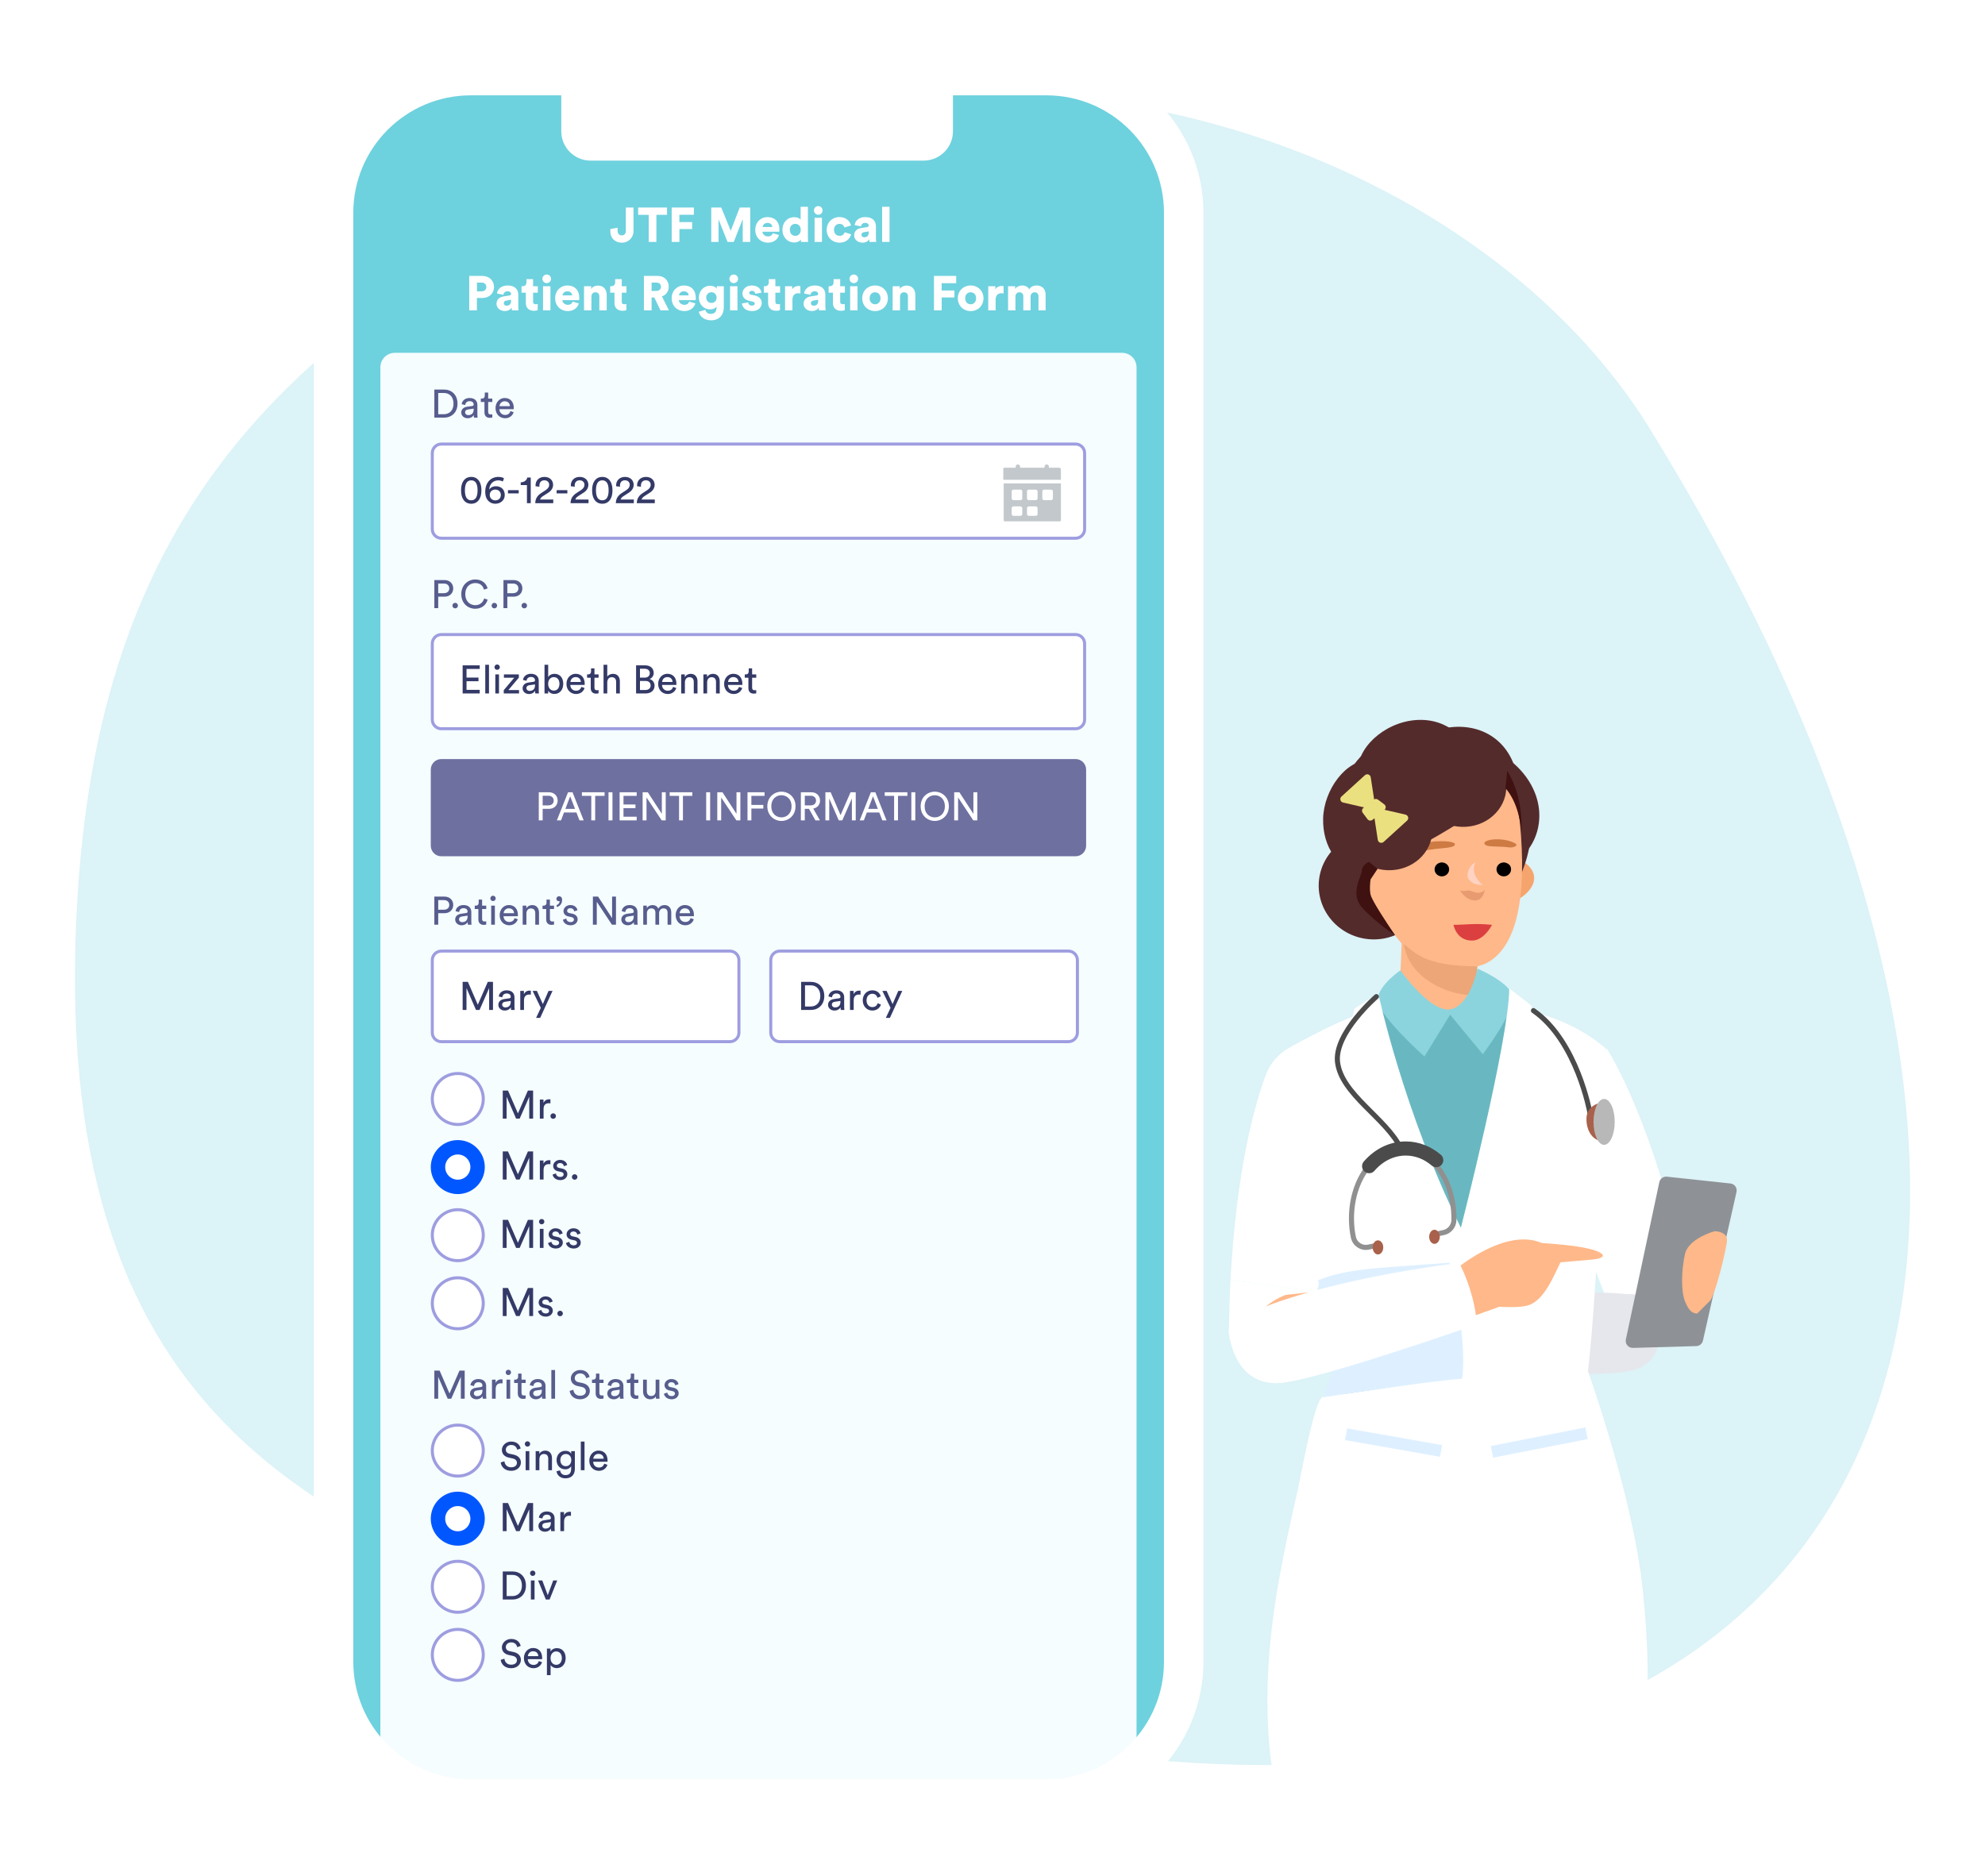
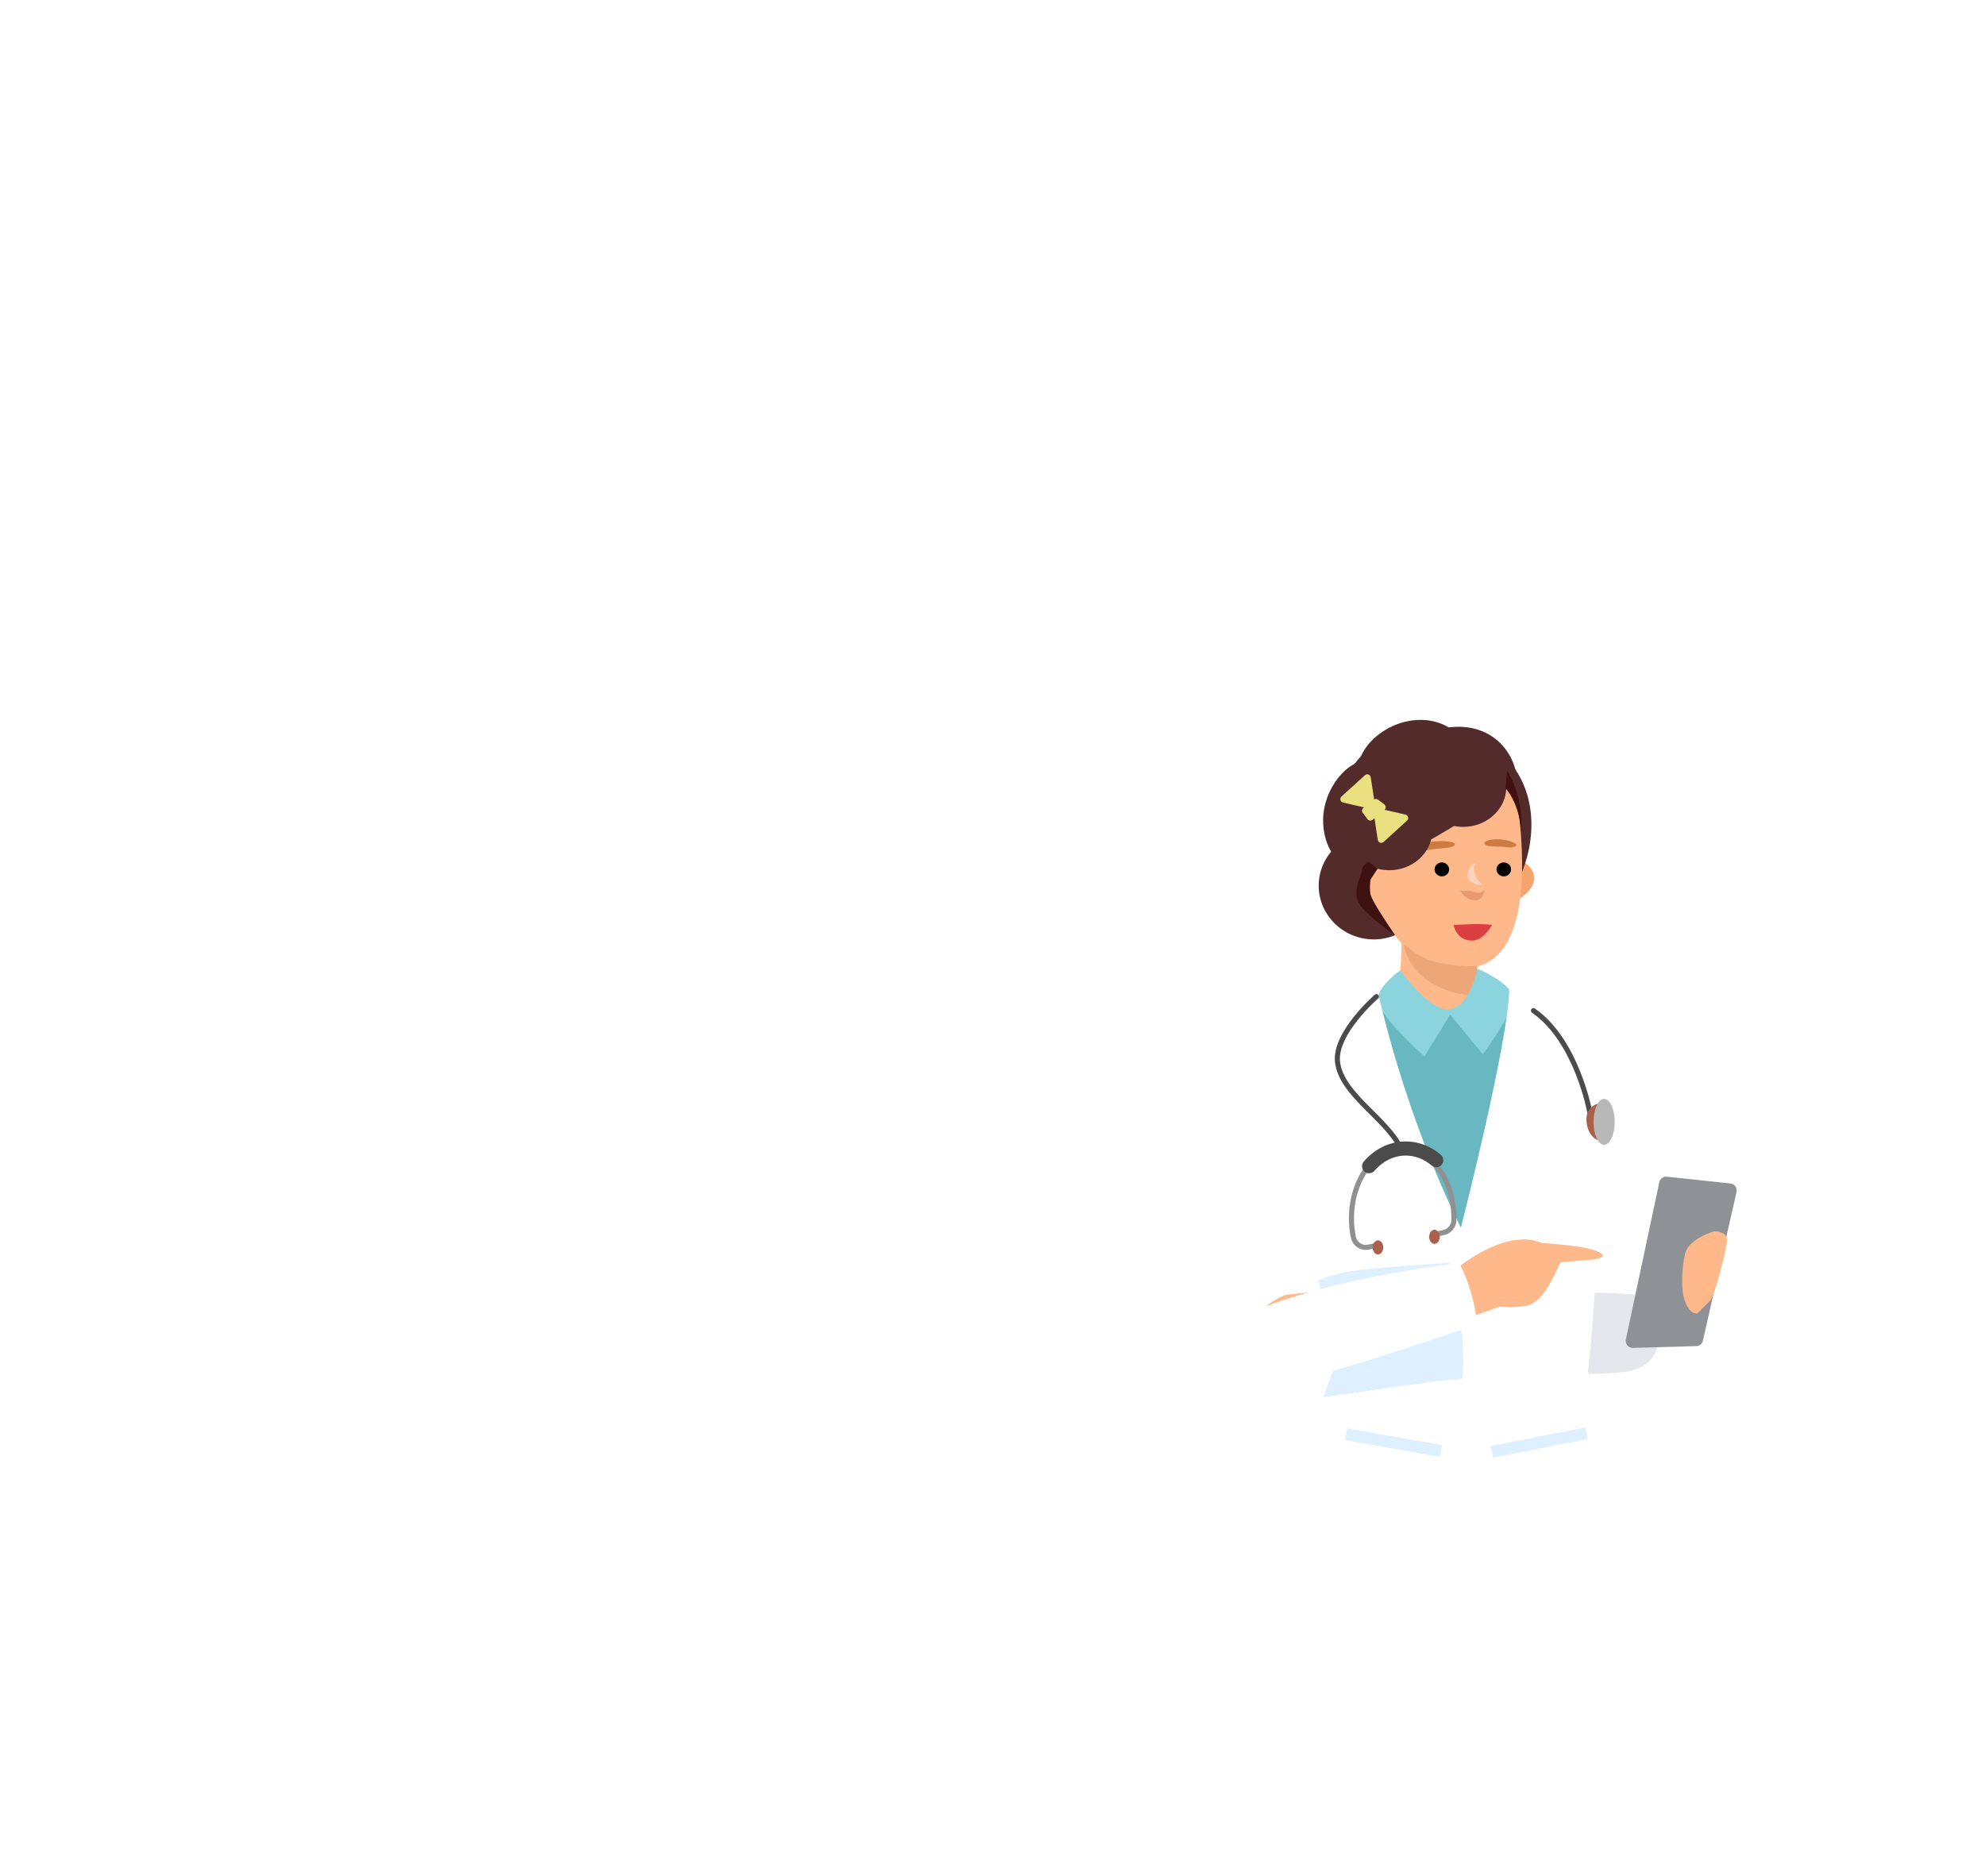
<svg xmlns="http://www.w3.org/2000/svg" width="765" height="723" viewBox="0 0 765 723" fill="none" aria-hidden="true">
-   <path fill-rule="evenodd" clip-rule="evenodd" d="M29.326 355.949C35.571 208.851 99.199 121.067 268.013 56.203C408.866 2.082 571.923 61.754 635.758 165.138C856.957 523.385 707.225 797.243 239.565 630.023C128.502 590.311 20.997 552.135 29.326 355.949Z" fill="#DCF3F7" />
  <path d="M524.367 394.632C524.367 394.632 535.072 403.857 547.922 405.735C548.089 405.765 548.286 405.797 548.451 405.797C548.683 405.828 548.948 405.86 549.178 405.89C549.608 405.922 550.037 405.985 550.467 405.985C550.731 406.015 550.996 406.015 551.26 406.015C556.48 406.204 557.949 443.736 563.962 441.421C574.335 437.387 588.492 392.41 588.492 392.41C588.492 392.41 576.104 390.659 571.28 387.563C568.703 385.904 568.474 380.002 568.673 374.372C568.838 369.525 569.838 365.119 569.838 365.119C569.838 365.119 551.26 367.295 540.193 362.197C540.193 362.197 539.796 382.651 538.276 386.311C538.276 386.343 538.243 386.373 538.243 386.405C536.525 390.065 524.367 394.632 524.367 394.632Z" fill="#FFB889" />
  <path d="M550.294 343.936C551.621 332.634 543.309 322.369 531.727 321.009C520.145 319.648 509.68 327.708 508.352 339.008C507.025 350.31 515.338 360.574 526.92 361.934C538.502 363.296 548.966 355.237 550.294 343.936Z" fill="#542B2B" />
  <path d="M569.71 342.677C571.615 339.75 573.984 337.064 577.042 334.931C581.125 331.958 586.126 329.853 589.791 334.487C595.897 342.341 581.397 351.463 572.581 348.465C569.879 347.262 568.597 344.448 569.71 342.677Z" fill="#F6A46D" />
  <path d="M524.156 296.973C524.156 296.973 528.188 277.212 558.022 281.523C587.857 285.834 596.197 313.506 586.126 337.207L524.156 296.973Z" fill="#542B2B" />
  <path d="M586.09 321.601C586.233 340.887 571.648 356.54 550.801 356.668C529.953 356.794 513.094 341.154 513.124 321.872C512.981 302.587 525.639 281.789 546.313 281.66C567.161 281.534 585.947 302.318 586.09 321.601Z" fill="#542B2B" />
  <path d="M509.92 315.492C509.656 326.581 516 335.747 525.296 336.054C534.592 336.362 542.273 327.555 542.458 316.466C542.721 305.377 537.291 293.274 528.073 292.968C518.776 292.661 510.182 304.404 509.92 315.492Z" fill="#542B2B" />
  <path d="M523.379 296.334C523.076 305.671 531.784 313.427 544.482 313.74C557.179 314.055 567.623 306.687 567.819 297.35C568.123 288.015 560.644 277.792 548.054 277.478C535.356 277.164 523.681 286.999 523.379 296.334Z" fill="#542B2B" />
  <path d="M536.795 297.921C534.822 308.5 542.825 318.772 556.434 321.23C570.042 323.688 582.58 317.025 584.44 306.427C586.413 295.847 580.17 282.969 566.675 280.53C553.066 278.072 538.767 287.339 536.795 297.921Z" fill="#542B2B" />
-   <path d="M556.477 288.603C547.731 293.882 546.129 306.957 553.87 319.455C561.611 331.953 574.967 337.68 583.649 332.297C592.396 327.017 597.036 313.664 589.362 301.269C581.621 288.771 565.224 283.323 556.477 288.603Z" fill="#542B2B" />
  <path d="M544.682 294.758C550.956 292.913 557.733 292.637 564.321 293.922C572.989 295.751 584.222 301.256 585.789 317.255C588.287 343.861 585.377 365.477 572.109 371.59C562.413 374.929 561.634 373.918 544.682 367.986C540.365 365.509 529.088 349.171 527.925 344.12V335.057C527.925 335.057 514.366 303.123 544.682 294.758Z" fill="#FFB889" />
  <path d="M572.17 324.667C572.17 324.667 571.243 326.066 575.146 326.228C578.071 326.328 579.858 326.367 581.49 326.596C582.469 326.75 583.436 326.539 584.073 326.155C584.55 325.866 584.535 325.41 584.039 325.149C583.044 324.537 581.067 323.679 577.652 323.502C573.101 323.359 572.17 324.667 572.17 324.667ZM560.57 325.096C560.57 325.096 561.915 326.442 556.568 326.874C552.516 327.175 547.67 328.055 545.407 328.396C544.115 328.618 542.648 328.477 541.824 328.131C541.166 327.873 541.151 327.412 541.79 327.117C543.067 326.434 548.05 324.813 553.07 324.298C559.557 323.926 560.57 325.096 560.57 325.096Z" fill="#CD7A43" />
  <path d="M526.649 341.138C526.649 341.138 547.275 312.157 527.753 302.048C527.753 302.048 521.565 295.728 518.262 312.371C512.941 339.068 526.649 341.138 526.649 341.138Z" fill="#542B2B" />
  <path d="M529.6 314.104C529.6 314.104 512.396 336.224 536.974 331.309C606.776 295.916 572.366 292.475 572.366 292.475C572.366 292.475 580.705 288.886 556.195 290.363C516.329 292.766 529.6 314.104 529.6 314.104Z" fill="#542B2B" />
  <path d="M519.476 319.445C519.23 328.045 525.587 335.164 534.883 335.418C544.18 335.67 551.847 328.855 552.015 320.254C552.262 311.656 546.812 302.26 537.594 302.007C528.297 301.755 519.721 310.845 519.476 319.445Z" fill="#542B2B" />
  <path d="M547.984 302.733C547.737 311.332 554.094 318.451 563.391 318.705C572.688 318.958 580.355 312.143 580.523 303.542C580.768 294.942 575.32 285.547 566.102 285.295C556.804 285.041 548.229 294.133 547.984 302.733Z" fill="#542B2B" />
  <path d="M567.279 362.535C572.002 362.535 575.015 356.462 575.015 356.462C568.267 355.787 564.892 356.462 560.168 356.462C560.168 356.462 561.205 362.535 567.279 362.535Z" fill="#DC3F3F" />
  <path d="M571.599 341.037C571.076 341.167 566.224 336.711 568.715 332.386C565.832 333.696 565.307 336.974 565.701 338.284C566.619 340.512 569.502 341.298 571.599 341.037Z" fill="#FFD2C2" />
  <path d="M567.275 343.529C565.309 342.742 564.392 343.922 562.688 343.135C562.688 343.135 564.522 346.805 568.193 347.068C571.731 347.33 572.256 342.873 572.256 342.873C572.256 342.873 570.946 345.101 567.275 343.529Z" fill="#E89B70" />
  <path d="M569.419 372.449C548.314 372.449 545.067 366.661 541.008 363.926C543.85 382.19 569.782 385.558 569.419 382.595C569.419 382.595 568.877 374.749 569.419 372.449Z" fill="#ECA678" />
  <path d="M555.432 332.416C553.894 332.548 552.748 333.859 552.884 335.333C553.021 336.806 554.391 337.905 555.929 337.773C557.466 337.642 558.612 336.33 558.476 334.857C558.339 333.384 556.969 332.286 555.432 332.416ZM579.299 332.416C577.76 332.548 576.614 333.859 576.751 335.333C576.887 336.806 578.257 337.905 579.795 337.773C581.332 337.642 582.48 336.33 582.342 334.857C582.292 334.322 582.104 333.797 581.787 333.42C581.166 332.798 580.278 332.333 579.299 332.416Z" fill="#000" />
  <path d="M517.592 309.323L528.269 311.788C529.199 312.002 530.052 311.211 529.907 310.267L528.265 299.59C528.101 298.525 526.819 298.072 526.023 298.796L516.987 307.01C516.182 307.743 516.531 309.078 517.592 309.323ZM541.665 313.983L530.986 311.519C530.057 311.304 529.205 312.096 529.349 313.04L530.992 323.717C531.156 324.781 532.438 325.235 533.234 324.51L542.269 316.297C543.075 315.564 542.725 314.227 541.665 313.983Z" fill="#EBE080" />
  <path d="M525.413 311.417L529.394 308.233C529.874 307.848 530.554 307.837 531.047 308.208L533.5 310.048C534.197 310.569 534.225 311.606 533.555 312.164L528.975 315.982C528.381 316.476 527.494 316.371 527.031 315.754L525.177 313.281C524.738 312.698 524.844 311.874 525.413 311.417Z" fill="#EBE080" />
  <path d="M619.102 403.963C619.102 403.963 639.822 434.598 653.437 509.19L623.985 512.89C623.985 512.89 608.002 475.003 605.634 457.834C603.265 440.815 619.102 403.963 619.102 403.963Z" fill="#fff" />
  <path d="M605.635 500.013C606.08 500.013 606.375 499.127 606.375 498.83C606.375 498.386 604.896 452.95 605.931 445.847C606.524 442.443 608.743 430.307 616.734 419.207C617.031 418.911 616.883 418.319 616.587 418.17C616.29 417.875 615.848 418.023 615.551 418.319C607.412 429.715 605.043 441.999 604.452 445.55C603.267 452.802 604.894 497.202 604.894 498.978C604.894 499.127 605.338 500.013 605.635 500.013Z" fill="#C0CAE1" />
  <path d="M559.162 503.862C604.598 495.574 626.945 498.83 626.945 498.83C633.014 498.534 638.341 500.458 639.23 506.231C639.969 512.151 641.745 525.026 628.722 528.281C618.658 530.797 577.514 529.318 559.31 528.281C557.386 519.845 557.977 508.45 559.162 503.862Z" fill="#E5E7EC" />
  <path d="M576.778 384.131C576.778 384.131 558.721 396.71 534.449 385.019C534.449 385.019 502.185 402.926 489.754 415.654C489.754 415.654 509.289 482.698 516.985 524.137C517.429 526.802 512.546 528.578 514.322 533.61C514.913 535.386 519.057 537.31 519.057 537.31C519.057 537.31 571.005 548.557 606.525 534.201C606.525 534.201 610.077 533.166 610.521 528.874C610.668 527.097 607.117 523.546 607.413 521.326C610.817 493.354 618.216 416.247 617.625 410.918C617.625 410.771 601.197 392.271 576.778 384.131Z" fill="#69B8C1" />
  <path d="M569.386 373.333C569.386 373.333 566.687 387.504 559.017 389.014C551.347 390.524 539.693 374.007 539.693 374.007C539.693 374.007 531.848 379.277 530.92 384.805C529.991 390.335 548.953 407.218 548.953 407.218L558.868 391.086L571.449 406.33C571.449 406.33 584.805 388.706 582.883 383.456C580.961 378.205 569.386 373.333 569.386 373.333Z" fill="#8CD4DD" />
  <path d="M558.866 505.934C539.034 502.678 522.606 500.162 509.731 498.239C509.287 496.609 508.99 494.835 508.546 493.058C508.25 494.686 507.955 496.314 507.511 497.942C488.418 495.13 477.318 493.798 474.211 493.354C476.578 450.139 483.682 425.422 487.827 414.322C489.455 409.883 492.711 406.183 496.854 403.814C502.774 400.559 512.098 395.527 521.274 391.827L522.015 388.719L531.191 382.947C531.191 382.947 540.81 428.382 563.011 473.226C563.011 473.226 581.511 401.003 581.658 381.022C581.658 381.022 588.763 386.351 590.242 387.682L590.391 390.051C590.391 390.051 605.782 392.862 618.658 403.963C618.658 403.963 616.586 488.471 611.999 528.578C611.999 528.578 629.166 576.234 633.014 612.049C638.193 660.593 631.682 678.353 631.682 678.353C628.129 686.641 583.878 703.07 580.769 697.445C573.963 685.457 572.334 673.617 572.334 673.617C572.334 673.617 567.006 699.369 560.346 699.222C547.323 698.925 492.118 694.485 490.343 682.497C486.791 658.226 488.567 633.362 492.859 609.238C494.931 597.545 497.447 586.002 500.11 574.458C500.998 570.609 506.622 538.938 509.731 538.494C527.638 535.978 547.323 532.574 559.163 531.538C561.53 519.55 560.494 512.002 558.866 505.934Z" fill="#fff" />
  <path d="M503.663 515.553L473.619 511.706C473.768 505.194 473.916 499.125 474.212 493.354C477.319 493.798 488.419 495.13 507.511 497.942C505.588 508.005 503.663 515.553 503.663 515.553Z" fill="#fff" />
  <path d="M507.973 493.455C519.445 488.731 532.266 488.731 558.585 486.707C560.362 492.775 565.527 519.55 563.454 531.39C550.578 532.426 529.266 535.831 510.026 538.494C511.803 533.018 513.726 528.134 515.798 523.991C515.798 523.842 511.524 508.404 507.973 493.455ZM554.965 561.509L518.382 555.063L519.177 550.544L555.76 556.99L554.965 561.509ZM611.87 554.687L575.417 561.845L574.533 557.343L610.986 550.185L611.87 554.687Z" fill="#DEF0FF" />
  <path d="M612.76 429.011C612.76 429.011 607.849 401.232 590.979 389.529" stroke="#4B4B4B" stroke-width="1.955" stroke-miterlimit="10" stroke-linecap="round" />
  <path d="M618.206 424.927C618.206 424.927 613.36 424.927 611.783 429.003C610.656 431.846 611.783 439.902 618.206 439.902V424.927Z" fill="#A9614B" />
  <path d="M618.209 441.263C620.464 441.263 622.293 437.301 622.293 432.414C622.293 427.526 620.464 423.564 618.209 423.564C615.953 423.564 614.125 427.526 614.125 432.414C614.125 437.301 615.953 441.263 618.209 441.263Z" fill="#B8B8B8" />
  <path d="M530.461 384.131C530.461 384.131 514.324 398.098 515.453 409.219C516.824 421.807 534.254 430.945 539.902 442.672" stroke="#4B4B4B" stroke-width="1.955" stroke-miterlimit="10" stroke-linecap="round" />
  <path d="M530.148 480.111L527.398 480.681C524.728 481.252 522.138 479.539 521.572 476.847C521.087 474.564 520.844 472.116 520.844 469.588C520.844 454.744 529.663 442.672 540.585 442.672C551.507 442.672 560.326 454.744 560.326 469.588C560.326 469.834 560.326 470.078 560.326 470.322C560.244 472.606 558.626 474.564 556.441 475.053L554.5 475.461" stroke="#919090" stroke-width="1.955" stroke-miterlimit="10" stroke-linecap="round" />
  <path d="M527.648 449.479C531.284 445.278 536.243 442.672 541.78 442.672C546.159 442.672 550.209 444.337 553.515 447.161" stroke="#4B4B4B" stroke-width="5.445" stroke-miterlimit="10" stroke-linecap="round" />
  <path d="M552.834 479.43C551.706 479.43 550.792 478.211 550.792 476.707 550.792 475.203 551.706 473.984 552.834 473.984 553.962 473.984 554.877 475.203 554.877 476.707 554.877 478.211 553.962 479.43 552.834 479.43zM531.053 483.514C529.925 483.514 529.01 482.295 529.01 480.791 529.01 479.287 529.925 478.068 531.053 478.068 532.181 478.068 533.096 479.287 533.096 480.791 533.096 482.295 532.181 483.514 531.053 483.514z" fill="#A9614B" />
  <path d="M587.16 500.32L585.116 489.497L495.522 499.081C481.001 504.812 476.298 518.674 490.046 527.347C494.752 530.304 495.66 530.864 503.411 530.409L587.16 500.32Z" fill="#FFB889" />
  <path d="M597.094 480.813C580.89 468.94 552.977 494.903 553.371 497.196L583.941 499.457C588.733 493.386 591.847 494.483 592.845 489.593L597.094 480.813Z" fill="#FFB889" />
  <path d="M615.029 482.087C608.36 479.516 588.125 478.773 588.125 478.773C578.856 479.033 569.921 494.618 564.211 502.081C569.647 503.043 582.071 504.632 588.289 503.297C594.506 501.962 598.267 493.149 601.378 486.532L613.954 485.455C613.954 485.455 621.697 484.658 615.029 482.087Z" fill="#FFB889" />
  <path d="M562.251 486.73C510.179 493.562 486.618 504.053 486.618 504.053C479.892 505.825 472.763 507.787 473.557 513.7C474.349 519.614 477.985 534.029 493.194 533.084C504.923 532.29 549.498 517.334 569.121 510.48C568.719 501.403 564.709 490.828 562.251 486.73Z" fill="#fff" />
  <path d="M626.591 516.276L639.483 455.658C639.77 454.305 641.035 453.388 642.41 453.535L666.885 456.156C668.491 456.327 669.587 457.86 669.232 459.434L656.294 516.727C656.023 517.929 654.972 518.795 653.739 518.831L629.31 519.536C627.561 519.586 626.228 517.987 626.591 516.276Z" fill="#8E9296" />
  <path d="M527.543 332.168L530.918 334.867L528.219 338.916C527.994 340.04 527.679 342.83 528.219 344.989C528.758 347.15 534.742 356.236 537.666 360.51C534.967 358.712 528.622 354.033 524.844 349.714C520.12 344.314 524.844 337.566 524.844 335.541C524.844 333.922 526.643 332.617 527.543 332.168ZM580.182 303.824L580.856 297.075C586.254 305.714 586.705 316.421 586.254 320.696C585.714 311.517 581.98 305.624 580.182 303.824Z" fill="#3F1111" />
  <path d="M649.372 483.333C650.452 478.473 657.47 475.459 660.844 474.56C662.42 474.56 665.568 475.235 665.568 477.934C665.568 480.633 660.844 500.204 658.82 501.554L654.096 506.278C652.071 506.278 650.721 504.927 649.372 501.554C647.767 497.542 648.022 489.406 649.372 483.333Z" fill="#FFB889" />
  <g filter="url(#reduce_svg__a)">
    <mask id="reduce_svg__b" style="mask-type:luminance" maskUnits="userSpaceOnUse" x="128" y="29" width="329" height="665">
-       <path d="M403.282 29.142H181.457C152.237 29.142 128.549 52.83 128.549 82.05V640.493C128.549 669.714 152.237 693.401 181.457 693.401H403.282C432.502 693.401 456.19 669.714 456.19 640.493V82.05C456.19 52.83 432.502 29.142 403.282 29.142Z" fill="#fff" />
-     </mask>
+       </mask>
    <g mask="url(#reduce_svg__b)">
      <path d="M403.282 29.142H181.457C152.237 29.142 128.549 52.83 128.549 82.05V640.493C128.549 669.714 152.237 693.401 181.457 693.401H403.282C432.502 693.401 456.19 669.714 456.19 640.493V82.05C456.19 52.83 432.502 29.142 403.282 29.142Z" fill="#6ED1DE" />
      <path d="M216.311 29.142H367.261V50.607C367.261 56.847 362.201 61.906 355.961 61.906H227.611C221.37 61.906 216.311 56.847 216.311 50.607V29.142Z" fill="#fff" />
      <path d="M146.59 141.547C146.59 138.481 149.075 135.996 152.141 135.996H432.459C435.525 135.996 438.01 138.481 438.01 141.547V688.307C438.01 691.372 435.525 693.858 432.459 693.858H152.141C149.075 693.858 146.59 691.372 146.59 688.307V141.547Z" fill="#F5FDFF" />
      <path d="M235.216 89.153C235.216 91.793 237.032 93.534 239.653 93.534C242.293 93.534 244.147 91.512 244.147 89.097V79.979H241.188V89.022C241.188 90.014 240.608 90.725 239.634 90.725C238.774 90.725 238.024 90.183 238.024 89.003V87.786L235.216 88.273V89.153ZM257.069 82.806V79.979H245.93V82.806H250.011V93.253H252.969V82.806H257.069ZM261.84 93.253V88.292H266.746V85.596H261.821V82.787H267.419V79.979H258.864V93.253H261.84ZM289.146 93.253V79.979H285.083L281.619 88.947L277.968 79.979H274.112V93.253H276.921V84.566L280.384 93.253H282.781L286.243 84.454V93.253H289.146ZM293.903 87.487C293.96 86.794 294.56 85.914 295.757 85.914C297.106 85.914 297.592 86.775 297.629 87.487H293.903ZM297.836 89.902C297.574 90.632 296.994 91.119 295.964 91.119C294.86 91.119 293.903 90.37 293.848 89.321H300.326C300.345 89.265 300.383 88.835 300.383 88.442C300.383 85.446 298.604 83.667 295.72 83.667C293.305 83.667 291.077 85.577 291.077 88.573C291.077 91.699 293.361 93.534 295.927 93.534C298.284 93.534 299.764 92.186 300.213 90.576L297.836 89.902ZM311.365 79.698H308.556V84.678C308.331 84.323 307.639 83.723 306.047 83.723C303.408 83.723 301.536 85.802 301.536 88.573C301.536 91.437 303.52 93.459 306.14 93.459C307.264 93.459 308.201 92.991 308.631 92.354C308.631 92.729 308.687 93.141 308.706 93.253H311.44C311.421 93.047 311.365 92.429 311.365 91.587V79.698ZM304.4 88.591C304.4 87.037 305.392 86.288 306.497 86.288C307.602 86.288 308.594 87.037 308.594 88.591C308.594 90.126 307.602 90.913 306.497 90.913C305.392 90.913 304.4 90.126 304.4 88.591ZM316.774 93.253V83.948H313.93V93.253H316.774ZM313.685 81.102C313.685 82.02 314.435 82.769 315.333 82.769C316.269 82.769 317.019 82.02 317.019 81.102C317.019 80.185 316.269 79.436 315.333 79.436C314.435 79.436 313.685 80.185 313.685 81.102ZM323.555 86.288C324.659 86.288 325.221 86.963 325.427 87.674L327.973 86.906C327.562 85.24 326.064 83.667 323.499 83.667C320.765 83.667 318.594 85.708 318.594 88.61C318.594 91.493 320.822 93.534 323.592 93.534C326.083 93.534 327.618 91.924 328.03 90.295L325.521 89.527C325.316 90.22 324.697 90.913 323.592 90.913C322.413 90.913 321.42 90.089 321.42 88.61C321.42 87.112 322.375 86.288 323.555 86.288ZM329.182 90.688C329.182 92.167 330.361 93.515 332.403 93.515C333.638 93.515 334.537 92.991 335.024 92.205C335.024 92.841 335.099 93.178 335.117 93.253H337.683C337.664 93.159 337.571 92.542 337.571 91.811V87.262C337.571 85.352 336.466 83.667 333.452 83.667C330.718 83.667 329.482 85.427 329.369 86.756L331.841 87.262C331.898 86.569 332.44 85.895 333.433 85.895C334.332 85.895 334.799 86.363 334.799 86.906C334.799 87.225 334.63 87.468 334.125 87.543L331.935 87.88C330.399 88.104 329.182 89.041 329.182 90.688ZM333.095 91.456C332.31 91.456 331.991 90.988 331.991 90.501C331.991 89.846 332.44 89.565 333.04 89.471L334.799 89.19V89.602C334.799 91.044 333.938 91.456 333.095 91.456ZM342.811 93.253V79.698H339.964V93.253H342.811ZM183.815 112.299V108.911H185.538C186.661 108.911 187.428 109.547 187.428 110.614C187.428 111.644 186.661 112.299 185.538 112.299H183.815ZM185.836 114.846C188.533 114.846 190.387 113.104 190.387 110.596C190.387 108.124 188.533 106.346 185.836 106.346H180.838V119.62H183.796V114.846H185.836ZM191.351 117.055C191.351 118.534 192.531 119.882 194.572 119.882C195.807 119.882 196.706 119.358 197.194 118.571C197.194 119.208 197.268 119.545 197.286 119.62H199.852C199.833 119.526 199.74 118.908 199.74 118.178V113.629C199.74 111.719 198.635 110.034 195.621 110.034C192.887 110.034 191.651 111.794 191.539 113.123L194.01 113.629C194.067 112.936 194.61 112.262 195.602 112.262C196.501 112.262 196.969 112.73 196.969 113.273C196.969 113.591 196.801 113.834 196.294 113.909L194.104 114.246C192.568 114.471 191.351 115.407 191.351 117.055ZM195.265 117.822C194.479 117.822 194.16 117.354 194.16 116.867C194.16 116.212 194.61 115.931 195.209 115.838L196.969 115.557V115.969C196.969 117.41 196.107 117.822 195.265 117.822ZM205.45 107.6H202.904V108.798C202.904 109.659 202.436 110.315 201.462 110.315H200.994V112.805H202.642V116.793C202.642 118.646 203.821 119.788 205.75 119.788C206.648 119.788 207.117 119.582 207.228 119.526V117.167C207.06 117.205 206.78 117.261 206.48 117.261C205.863 117.261 205.45 117.055 205.45 116.287V112.805H207.266V110.315H205.45V107.6ZM212.128 119.62V110.315H209.283V119.62H212.128ZM209.039 107.469C209.039 108.386 209.788 109.135 210.688 109.135C211.623 109.135 212.372 108.386 212.372 107.469C212.372 106.551 211.623 105.803 210.688 105.803C209.788 105.803 209.039 106.551 209.039 107.469ZM216.774 113.853C216.831 113.16 217.431 112.28 218.628 112.28C219.977 112.28 220.463 113.142 220.5 113.853H216.774ZM220.707 116.268C220.445 116.999 219.865 117.485 218.835 117.485C217.73 117.485 216.774 116.736 216.719 115.688H223.197C223.216 115.632 223.253 115.201 223.253 114.808C223.253 111.812 221.474 110.034 218.591 110.034C216.176 110.034 213.947 111.944 213.947 114.939C213.947 118.066 216.232 119.901 218.797 119.901C221.155 119.901 222.635 118.553 223.084 116.942L220.707 116.268ZM227.926 114.284C227.926 113.348 228.525 112.655 229.461 112.655C230.49 112.655 230.977 113.348 230.977 114.265V119.62H233.824V113.778C233.824 111.738 232.775 110.071 230.435 110.071C229.48 110.071 228.338 110.502 227.832 111.382V110.315H225.08V119.62H227.926V114.284ZM239.622 107.6H237.076V108.798C237.076 109.659 236.607 110.315 235.635 110.315H235.166V112.805H236.814V116.793C236.814 118.646 237.994 119.788 239.921 119.788C240.821 119.788 241.288 119.582 241.401 119.526V117.167C241.233 117.205 240.951 117.261 240.651 117.261C240.034 117.261 239.622 117.055 239.622 116.287V112.805H241.438V110.315H239.622V107.6ZM254.542 119.62H257.801L255.104 114.246C256.733 113.666 257.726 112.299 257.726 110.502C257.726 108.143 256.041 106.346 253.42 106.346H248.159V119.62H251.116V114.677H252.165L254.542 119.62ZM251.116 112.131V108.911H252.858C254.075 108.911 254.73 109.528 254.73 110.521C254.73 111.457 254.075 112.131 252.858 112.131H251.116ZM261.679 113.853C261.735 113.16 262.334 112.28 263.533 112.28C264.881 112.28 265.368 113.142 265.405 113.853H261.679ZM265.611 116.268C265.348 116.999 264.768 117.485 263.739 117.485C262.634 117.485 261.679 116.736 261.624 115.688H268.102C268.12 115.632 268.157 115.201 268.157 114.808C268.157 111.812 266.378 110.034 263.496 110.034C261.08 110.034 258.852 111.944 258.852 114.939C258.852 118.066 261.137 119.901 263.701 119.901C266.06 119.901 267.54 118.553 267.989 116.942L265.611 116.268ZM269.33 120.144C269.591 121.81 271.295 123.458 273.972 123.458C277.455 123.458 278.952 121.136 278.952 118.459V110.315H276.238V111.307C275.976 110.82 275.171 110.146 273.654 110.146C271.107 110.146 269.33 112.243 269.33 114.696C269.33 117.279 271.182 119.227 273.654 119.227C275.001 119.227 275.808 118.684 276.143 118.178V118.609C276.143 120.294 275.264 120.986 273.841 120.986C272.774 120.986 272.025 120.331 271.837 119.433L269.33 120.144ZM274.178 116.755C273.036 116.755 272.175 115.969 272.175 114.696C272.175 113.423 273.111 112.636 274.178 112.636C275.246 112.636 276.163 113.423 276.163 114.696C276.163 115.969 275.339 116.755 274.178 116.755ZM284.202 119.62V110.315H281.357V119.62H284.202ZM281.113 107.469C281.113 108.386 281.862 109.135 282.761 109.135C283.697 109.135 284.446 108.386 284.446 107.469C284.446 106.551 283.697 105.803 282.761 105.803C281.862 105.803 281.113 106.551 281.113 107.469ZM285.928 116.98C286.003 118.01 286.938 119.901 289.86 119.901C292.349 119.901 293.566 118.347 293.566 116.755C293.566 115.388 292.631 114.228 290.702 113.834L289.467 113.591C289.055 113.516 288.737 113.292 288.737 112.898C288.737 112.412 289.205 112.093 289.747 112.093C290.609 112.093 291.002 112.618 291.077 113.235L293.436 112.805C293.341 111.719 292.406 110.034 289.71 110.034C287.632 110.034 286.134 111.419 286.134 113.123C286.134 114.434 286.92 115.557 288.905 115.988L289.972 116.231C290.664 116.381 290.889 116.662 290.889 116.999C290.889 117.41 290.534 117.804 289.804 117.804C288.83 117.804 288.38 117.186 288.343 116.549L285.928 116.98ZM298.824 107.6H296.278V108.798C296.278 109.659 295.81 110.315 294.836 110.315H294.368V112.805H296.016V116.793C296.016 118.646 297.195 119.788 299.124 119.788C300.023 119.788 300.491 119.582 300.603 119.526V117.167C300.434 117.205 300.154 117.261 299.854 117.261C299.236 117.261 298.824 117.055 298.824 116.287V112.805H300.641V110.315H298.824V107.6ZM308.463 110.315C308.276 110.258 307.996 110.221 307.715 110.221C306.966 110.221 305.786 110.521 305.299 111.569V110.315H302.548V119.62H305.394V115.557C305.394 113.703 306.423 113.029 307.565 113.029C307.846 113.029 308.146 113.048 308.463 113.123V110.315ZM309.701 117.055C309.701 118.534 310.881 119.882 312.922 119.882C314.157 119.882 315.056 119.358 315.543 118.571C315.543 119.208 315.618 119.545 315.636 119.62H318.201C318.183 119.526 318.089 118.908 318.089 118.178V113.629C318.089 111.719 316.984 110.034 313.97 110.034C311.236 110.034 310.001 111.794 309.889 113.123L312.36 113.629C312.416 112.936 312.96 112.262 313.952 112.262C314.85 112.262 315.319 112.73 315.319 113.273C315.319 113.591 315.149 113.834 314.644 113.909L312.453 114.246C310.918 114.471 309.701 115.407 309.701 117.055ZM313.615 117.822C312.828 117.822 312.51 117.354 312.51 116.867C312.51 116.212 312.96 115.931 313.558 115.838L315.319 115.557V115.969C315.319 117.41 314.457 117.822 313.615 117.822ZM323.8 107.6H321.254V108.798C321.254 109.659 320.785 110.315 319.812 110.315H319.344V112.805H320.992V116.793C320.992 118.646 322.171 119.788 324.099 119.788C324.998 119.788 325.466 119.582 325.578 119.526V117.167C325.41 117.205 325.128 117.261 324.83 117.261C324.211 117.261 323.8 117.055 323.8 116.287V112.805H325.615V110.315H323.8V107.6ZM330.478 119.62V110.315H327.632V119.62H330.478ZM327.389 107.469C327.389 108.386 328.138 109.135 329.036 109.135C329.973 109.135 330.722 108.386 330.722 107.469C330.722 106.551 329.973 105.803 329.036 105.803C328.138 105.803 327.389 106.551 327.389 107.469ZM337.24 117.279C336.173 117.279 335.144 116.512 335.144 114.958C335.144 113.385 336.173 112.655 337.24 112.655C338.326 112.655 339.337 113.385 339.337 114.958C339.337 116.531 338.326 117.279 337.24 117.279ZM337.24 110.034C334.469 110.034 332.297 112.075 332.297 114.958C332.297 117.841 334.469 119.901 337.24 119.901C340.03 119.901 342.182 117.841 342.182 114.958C342.182 112.075 340.03 110.034 337.24 110.034ZM346.86 114.284C346.86 113.348 347.46 112.655 348.396 112.655C349.426 112.655 349.912 113.348 349.912 114.265V119.62H352.758V113.778C352.758 111.738 351.71 110.071 349.369 110.071C348.414 110.071 347.272 110.502 346.767 111.382V110.315H344.015V119.62H346.86V114.284ZM362.921 119.62V114.658H367.826V111.962H362.902V109.154H368.5V106.346H359.943V119.62H362.921ZM374.081 117.279C373.014 117.279 371.985 116.512 371.985 114.958C371.985 113.385 373.014 112.655 374.081 112.655C375.167 112.655 376.178 113.385 376.178 114.958C376.178 116.531 375.167 117.279 374.081 117.279ZM374.081 110.034C371.31 110.034 369.138 112.075 369.138 114.958C369.138 117.841 371.31 119.901 374.081 119.901C376.871 119.901 379.025 117.841 379.025 114.958C379.025 112.075 376.871 110.034 374.081 110.034ZM386.772 110.315C386.585 110.258 386.304 110.221 386.023 110.221C385.275 110.221 384.095 110.521 383.608 111.569V110.315H380.856V119.62H383.701V115.557C383.701 113.703 384.732 113.029 385.873 113.029C386.155 113.029 386.454 113.048 386.772 113.123V110.315ZM391.345 119.62V114.265C391.345 113.423 391.887 112.655 392.88 112.655C393.909 112.655 394.377 113.348 394.377 114.228V119.62H397.186V114.246C397.186 113.423 397.728 112.655 398.74 112.655C399.75 112.655 400.219 113.348 400.219 114.228V119.62H402.971V113.591C402.971 111.064 401.286 110.034 399.527 110.034C398.272 110.034 397.373 110.446 396.643 111.494C396.175 110.577 395.219 110.034 393.891 110.034C392.88 110.034 391.682 110.558 391.213 111.382V110.315H388.498V119.62H391.345Z" fill="#fff" />
      <path d="M168.887 159.647V151.48H171.131C173.13 151.48 174.779 152.854 174.779 155.587C174.779 158.304 173.1 159.647 171.1 159.647H168.887ZM171.146 160.975C173.893 160.975 176.321 159.128 176.321 155.587C176.321 152.03 173.924 150.152 171.176 150.152H167.391V160.975H171.146ZM177.767 159.006C177.767 160.166 178.728 161.204 180.224 161.204C181.537 161.204 182.27 160.502 182.59 159.983C182.59 160.517 182.636 160.792 182.667 160.975H184.071C184.04 160.792 183.979 160.41 183.979 159.769V156.09C183.979 154.655 183.125 153.404 180.926 153.404C179.339 153.404 178.072 154.381 177.919 155.785L179.293 156.106C179.385 155.251 179.949 154.625 180.957 154.625C182.071 154.625 182.544 155.22 182.544 155.938C182.544 156.197 182.422 156.426 181.98 156.487L179.995 156.777C178.728 156.96 177.767 157.693 177.767 159.006ZM180.423 159.998C179.69 159.998 179.232 159.479 179.232 158.93C179.232 158.273 179.69 157.922 180.301 157.831L182.544 157.495V157.831C182.544 159.433 181.598 159.998 180.423 159.998ZM188.138 151.312H186.826V152.503C186.826 153.144 186.49 153.633 185.696 153.633H185.299V154.93H186.703V158.96C186.703 160.288 187.497 161.051 188.749 161.051C189.237 161.051 189.604 160.96 189.726 160.914V159.693C189.604 159.723 189.344 159.754 189.161 159.754C188.413 159.754 188.138 159.418 188.138 158.746V154.93H189.726V153.633H188.138V151.312ZM192.497 156.548C192.558 155.602 193.291 154.671 194.497 154.671C195.794 154.671 196.481 155.495 196.512 156.548H192.497ZM196.726 158.456C196.451 159.281 195.855 159.937 194.665 159.937C193.428 159.937 192.482 159.021 192.451 157.708H197.977C197.993 157.617 198.008 157.434 198.008 157.251C198.008 154.961 196.741 153.404 194.482 153.404C192.635 153.404 190.971 154.976 190.971 157.281C190.971 159.769 192.696 161.204 194.665 161.204C196.374 161.204 197.55 160.181 197.962 158.884L196.726 158.456Z" fill="#575D8D" />
      <path d="M414.509 171.154H170.092C168.165 171.154 166.604 172.716 166.604 174.643V203.964C166.604 205.891 168.165 207.453 170.092 207.453H414.509C416.436 207.453 417.998 205.891 417.998 203.964V174.643C417.998 172.716 416.436 171.154 414.509 171.154Z" fill="#fff" />
      <path d="M408.869 186.322V200.515C408.869 200.626 408.824 200.733 408.745 200.812C408.666 200.891 408.559 200.936 408.447 200.936H387.229C387.116 200.936 387.009 200.891 386.93 200.812C386.851 200.733 386.807 200.626 386.807 200.515V186.322H408.869Z" fill="#C2C8CC" />
      <path d="M390.599 188.711H393.269C393.375 188.71 393.479 188.731 393.575 188.775C393.672 188.818 393.756 188.883 393.823 188.964C393.891 189.044 393.94 189.14 393.965 189.243C393.991 189.344 393.994 189.451 393.972 189.555V191.943C393.994 192.046 393.991 192.153 393.965 192.255C393.94 192.358 393.891 192.453 393.823 192.533C393.756 192.615 393.672 192.68 393.575 192.723C393.479 192.768 393.375 192.788 393.269 192.787H390.599C390.494 192.788 390.39 192.768 390.294 192.723C390.198 192.68 390.114 192.615 390.046 192.533C389.978 192.453 389.929 192.358 389.904 192.255C389.878 192.153 389.876 192.046 389.897 191.943V189.555C389.876 189.451 389.878 189.344 389.904 189.243C389.929 189.14 389.978 189.044 390.046 188.964C390.114 188.883 390.198 188.818 390.294 188.775C390.39 188.731 390.494 188.71 390.599 188.711ZM396.501 188.711H399.171C399.277 188.71 399.381 188.731 399.477 188.775C399.572 188.818 399.657 188.883 399.725 188.964C399.793 189.044 399.84 189.14 399.867 189.243C399.893 189.344 399.894 189.451 399.873 189.555V191.943C399.894 192.046 399.893 192.153 399.867 192.255C399.84 192.358 399.793 192.453 399.725 192.533C399.657 192.615 399.572 192.68 399.477 192.723C399.381 192.768 399.277 192.788 399.171 192.787H396.501C396.396 192.788 396.292 192.768 396.195 192.723C396.099 192.68 396.014 192.615 395.948 192.533C395.88 192.453 395.831 192.358 395.806 192.255C395.78 192.153 395.777 192.046 395.799 191.943V189.555C395.777 189.451 395.78 189.344 395.806 189.243C395.831 189.14 395.88 189.044 395.948 188.964C396.014 188.883 396.099 188.818 396.195 188.775C396.292 188.731 396.396 188.71 396.501 188.711ZM402.403 188.711H405.072C405.177 188.71 405.283 188.731 405.378 188.775C405.474 188.818 405.559 188.883 405.627 188.964C405.694 189.044 405.742 189.14 405.768 189.243C405.793 189.344 405.796 189.451 405.775 189.555V191.943C405.796 192.046 405.793 192.153 405.768 192.255C405.742 192.358 405.694 192.453 405.627 192.533C405.559 192.615 405.474 192.68 405.378 192.723C405.283 192.768 405.177 192.788 405.072 192.787H402.403C402.298 192.788 402.192 192.768 402.097 192.723C402.001 192.68 401.916 192.615 401.848 192.533C401.782 192.453 401.733 192.358 401.707 192.255C401.682 192.153 401.679 192.046 401.7 191.943V189.555C401.679 189.451 401.682 189.344 401.707 189.243C401.733 189.14 401.782 189.044 401.848 188.964C401.916 188.883 402.001 188.818 402.097 188.775C402.192 188.731 402.298 188.71 402.403 188.711ZM396.501 195.175H399.171C399.357 195.175 399.536 195.249 399.668 195.381C399.8 195.512 399.873 195.691 399.873 195.877V198.126C399.873 198.311 399.8 198.49 399.668 198.622C399.536 198.754 399.357 198.828 399.171 198.828H396.501C396.315 198.828 396.136 198.754 396.005 198.622C395.873 198.49 395.799 198.311 395.799 198.126V195.877C395.799 195.691 395.873 195.512 396.005 195.381C396.136 195.249 396.315 195.175 396.501 195.175ZM390.599 195.175H393.269C393.455 195.175 393.634 195.249 393.766 195.381C393.898 195.512 393.972 195.691 393.972 195.877V198.126C393.972 198.311 393.898 198.49 393.766 198.622C393.634 198.754 393.455 198.828 393.269 198.828H390.599C390.413 198.828 390.234 198.754 390.103 198.622C389.971 198.49 389.897 198.311 389.897 198.126V195.877C389.897 195.691 389.971 195.512 390.103 195.381C390.234 195.249 390.413 195.175 390.599 195.175Z" fill="#fff" />
      <path d="M408.866 180.701V184.917H386.664V180.701C386.664 180.59 386.708 180.482 386.788 180.403C386.867 180.324 386.974 180.28 387.086 180.28H408.304C408.417 180.28 408.523 180.324 408.602 180.403C408.682 180.482 408.726 180.59 408.726 180.701" fill="#C2C8CC" />
      <path d="M403.387 179.015C403.61 179.015 403.824 179.104 403.982 179.262C404.14 179.421 404.229 179.634 404.229 179.859V181.545C404.229 181.769 404.14 181.982 403.982 182.141C403.824 182.299 403.61 182.388 403.387 182.388C403.163 182.388 402.948 182.299 402.79 182.141C402.632 181.982 402.543 181.769 402.543 181.545V179.859C402.543 179.634 402.632 179.421 402.79 179.262C402.948 179.104 403.163 179.015 403.387 179.015ZM392.284 179.015C392.509 179.015 392.722 179.104 392.88 179.262C393.039 179.421 393.128 179.634 393.128 179.859V181.545C393.128 181.769 393.039 181.982 392.88 182.141C392.722 182.299 392.509 182.388 392.284 182.388C392.06 182.388 391.847 182.299 391.688 182.141C391.53 181.982 391.441 181.769 391.441 181.545V179.859C391.441 179.634 391.53 179.421 391.688 179.262C391.847 179.104 392.06 179.015 392.284 179.015Z" fill="#C2C8CC" />
      <path d="M179.168 188.988C179.168 187.476 179.443 186.408 180.038 185.782C180.42 185.385 180.908 185.141 181.611 185.141C182.313 185.141 182.801 185.385 183.183 185.782C183.778 186.408 184.053 187.476 184.053 188.988C184.053 190.499 183.778 191.567 183.183 192.193C182.801 192.59 182.313 192.834 181.611 192.834C180.908 192.834 180.42 192.59 180.038 192.193C179.443 191.567 179.168 190.499 179.168 188.988ZM177.688 188.988C177.688 190.346 177.916 191.598 178.573 192.575C179.214 193.536 180.206 194.162 181.611 194.162C183.015 194.162 184.007 193.536 184.648 192.575C185.305 191.598 185.534 190.346 185.534 188.988C185.534 187.629 185.305 186.377 184.648 185.4C184.007 184.439 183.015 183.813 181.611 183.813C180.206 183.813 179.214 184.439 178.573 185.4C177.916 186.377 177.688 187.629 177.688 188.988ZM194.24 184.362C193.782 184.042 193.004 183.813 192.103 183.813C189.218 183.813 187.005 185.904 187.005 189.583C187.005 192.85 188.974 194.162 190.867 194.162C192.805 194.162 194.53 192.911 194.53 190.789C194.53 188.636 193.095 187.415 191.141 187.415C189.829 187.415 188.928 188.041 188.531 188.698C188.653 186.667 189.951 185.156 192.012 185.156C192.759 185.156 193.416 185.37 193.782 185.583L194.24 184.362ZM188.745 190.789C188.745 189.461 189.737 188.698 190.882 188.698C192.027 188.698 193.019 189.461 193.019 190.789C193.019 192.102 192.042 192.865 190.882 192.865C189.798 192.865 188.745 192.086 188.745 190.789ZM199.905 190.178V188.926H195.768V190.178H199.905ZM204.543 193.933V184.042H203.23C203.001 185.11 202.054 185.874 200.681 185.904V186.957H203.077V193.933H204.543ZM207.908 187.598C207.893 187.446 207.877 187.293 207.877 187.156C207.877 186.026 208.488 185.126 209.785 185.126C211.037 185.126 211.648 185.965 211.648 186.866C211.648 187.629 211.22 188.331 210.289 188.926L208.64 189.995C206.961 191.079 206.32 192.315 206.29 193.933H213.22V192.544H208.137C208.274 191.934 208.778 191.522 209.343 191.155L211.297 189.903C212.426 189.186 213.159 188.148 213.159 186.85C213.159 185.202 211.938 183.813 209.816 183.813C207.648 183.813 206.397 185.324 206.397 187.018C206.397 187.14 206.397 187.278 206.412 187.415L207.908 187.598ZM218.658 190.178V188.926H214.522V190.178H218.658ZM221.503 187.598C221.488 187.446 221.473 187.293 221.473 187.156C221.473 186.026 222.083 185.126 223.381 185.126C224.633 185.126 225.243 185.965 225.243 186.866C225.243 187.629 224.816 188.331 223.885 188.926L222.236 189.995C220.557 191.079 219.916 192.315 219.885 193.933H226.815V192.544H221.732C221.87 191.934 222.373 191.522 222.938 191.155L224.892 189.903C226.022 189.186 226.754 188.148 226.754 186.85C226.754 185.202 225.533 183.813 223.411 183.813C221.244 183.813 219.992 185.324 219.992 187.018C219.992 187.14 219.992 187.278 220.007 187.415L221.503 187.598ZM229.674 188.988C229.674 187.476 229.949 186.408 230.544 185.782C230.926 185.385 231.414 185.141 232.116 185.141C232.819 185.141 233.307 185.385 233.689 185.782C234.284 186.408 234.559 187.476 234.559 188.988C234.559 190.499 234.284 191.567 233.689 192.193C233.307 192.59 232.819 192.834 232.116 192.834C231.414 192.834 230.926 192.59 230.544 192.193C229.949 191.567 229.674 190.499 229.674 188.988ZM228.193 188.988C228.193 190.346 228.422 191.598 229.079 192.575C229.72 193.536 230.712 194.162 232.116 194.162C233.521 194.162 234.513 193.536 235.154 192.575C235.811 191.598 236.04 190.346 236.04 188.988C236.04 187.629 235.811 186.377 235.154 185.4C234.513 184.439 233.521 183.813 232.116 183.813C230.712 183.813 229.72 184.439 229.079 185.4C228.422 186.377 228.193 187.629 228.193 188.988ZM238.959 187.598C238.944 187.446 238.929 187.293 238.929 187.156C238.929 186.026 239.539 185.126 240.837 185.126C242.089 185.126 242.699 185.965 242.699 186.866C242.699 187.629 242.272 188.331 241.341 188.926L239.692 189.995C238.013 191.079 237.372 192.315 237.341 193.933H244.271V192.544H239.188C239.326 191.934 239.829 191.522 240.394 191.155L242.348 189.903C243.478 189.186 244.21 188.148 244.21 186.85C244.21 185.202 242.989 183.813 240.867 183.813C238.7 183.813 237.448 185.324 237.448 187.018C237.448 187.14 237.448 187.278 237.463 187.415L238.959 187.598ZM247.039 187.598C247.023 187.446 247.008 187.293 247.008 187.156C247.008 186.026 247.619 185.126 248.916 185.126C250.168 185.126 250.778 185.965 250.778 186.866C250.778 187.629 250.351 188.331 249.42 188.926L247.771 189.995C246.092 191.079 245.451 192.315 245.421 193.933H252.351V192.544H247.268C247.405 191.934 247.909 191.522 248.474 191.155L250.427 189.903C251.557 189.186 252.29 188.148 252.29 186.85C252.29 185.202 251.069 183.813 248.947 183.813C246.779 183.813 245.527 185.324 245.527 187.018C245.527 187.14 245.527 187.278 245.543 187.415L247.039 187.598Z" fill="#343A67" />
      <path d="M414.509 171.154H170.092C168.165 171.154 166.604 172.716 166.604 174.643V203.964C166.604 205.891 168.165 207.453 170.092 207.453H414.509C416.436 207.453 417.998 205.891 417.998 203.964V174.643C417.998 172.716 416.436 171.154 414.509 171.154Z" stroke="#9E9DE0" stroke-width="1.17" />
      <path d="M168.887 228.635V224.925H171.054C172.352 224.925 173.145 225.658 173.145 226.803C173.145 227.917 172.352 228.635 171.054 228.635H168.887ZM171.329 229.978C173.329 229.978 174.672 228.619 174.672 226.788C174.672 224.971 173.329 223.582 171.329 223.582H167.391V234.405H168.887V229.978H171.329ZM174.36 233.428C174.36 234.023 174.818 234.481 175.413 234.481C176.008 234.481 176.482 234.023 176.482 233.428C176.482 232.833 176.008 232.359 175.413 232.359C174.818 232.359 174.36 232.833 174.36 233.428ZM183.152 234.634C185.64 234.634 187.35 233.184 187.93 231.153L186.602 230.665C186.159 232.146 184.999 233.26 183.152 233.26C181.183 233.26 179.306 231.81 179.306 228.986C179.306 226.162 181.183 224.727 183.152 224.727C184.923 224.727 186.114 225.643 186.526 227.276L187.915 226.788C187.365 224.696 185.625 223.353 183.152 223.353C180.466 223.353 177.779 225.368 177.779 228.986C177.779 232.604 180.359 234.634 183.152 234.634ZM189.461 233.428C189.461 234.023 189.919 234.481 190.514 234.481C191.109 234.481 191.583 234.023 191.583 233.428C191.583 232.833 191.109 232.359 190.514 232.359C189.919 232.359 189.461 232.833 189.461 233.428ZM195.525 228.635V224.925H197.693C198.99 224.925 199.784 225.658 199.784 226.803C199.784 227.917 198.99 228.635 197.693 228.635H195.525ZM197.968 229.978C199.967 229.978 201.311 228.619 201.311 226.788C201.311 224.971 199.967 223.582 197.968 223.582H194.029V234.405H195.525V229.978H197.968ZM200.998 233.428C200.998 234.023 201.456 234.481 202.052 234.481C202.647 234.481 203.12 234.023 203.12 233.428C203.12 232.833 202.647 232.359 202.052 232.359C201.456 232.359 200.998 232.833 200.998 233.428Z" fill="#575D8D" />
      <path d="M414.509 244.583H170.092C168.165 244.583 166.604 246.145 166.604 248.072V277.393C166.604 279.32 168.165 280.882 170.092 280.882H414.509C416.436 280.882 417.998 279.32 417.998 277.393V248.072C417.998 246.145 416.436 244.583 414.509 244.583Z" fill="#fff" />
      <path d="M184.876 267.273V265.884H179.793V262.571H184.403V261.167H179.793V257.839H184.876V256.45H178.297V267.273H184.876ZM188.449 267.273V256.221H187.015V267.273H188.449ZM192.31 267.273V259.93H190.89V267.273H192.31ZM190.57 257.152C190.57 257.717 191.028 258.175 191.593 258.175C192.173 258.175 192.631 257.717 192.631 257.152C192.631 256.572 192.173 256.114 191.593 256.114C191.028 256.114 190.57 256.572 190.57 257.152ZM200.033 267.273V265.975H195.926L199.956 261.182V259.93H194.201V261.228H198.17L194.14 266.021V267.273H200.033ZM201.404 265.304C201.404 266.464 202.365 267.502 203.861 267.502C205.174 267.502 205.907 266.8 206.227 266.281C206.227 266.815 206.273 267.09 206.304 267.273H207.708C207.678 267.09 207.617 266.708 207.617 266.067V262.388C207.617 260.953 206.762 259.702 204.564 259.702C202.976 259.702 201.709 260.678 201.556 262.083L202.93 262.403C203.022 261.549 203.587 260.923 204.594 260.923C205.708 260.923 206.182 261.518 206.182 262.235C206.182 262.495 206.06 262.724 205.617 262.785L203.632 263.075C202.365 263.258 201.404 263.991 201.404 265.304ZM204.06 266.296C203.327 266.296 202.869 265.777 202.869 265.227C202.869 264.571 203.327 264.22 203.938 264.128L206.182 263.792V264.128C206.182 265.731 205.235 266.296 204.06 266.296ZM211.272 267.273V266.204C211.73 266.998 212.569 267.471 213.653 267.471C215.836 267.471 217.072 265.746 217.072 263.564C217.072 261.426 215.928 259.717 213.699 259.717C212.478 259.717 211.623 260.312 211.272 260.968V256.221H209.852V267.273H211.272ZM215.607 263.564C215.607 265.151 214.752 266.189 213.439 266.189C212.172 266.189 211.257 265.151 211.257 263.564C211.257 261.976 212.172 260.984 213.439 260.984C214.767 260.984 215.607 261.976 215.607 263.564ZM219.831 262.846C219.892 261.9 220.625 260.968 221.831 260.968C223.128 260.968 223.815 261.793 223.846 262.846H219.831ZM224.06 264.754C223.785 265.578 223.189 266.235 221.999 266.235C220.762 266.235 219.816 265.319 219.785 264.006H225.311C225.327 263.915 225.342 263.731 225.342 263.548C225.342 261.259 224.075 259.702 221.816 259.702C219.969 259.702 218.305 261.274 218.305 263.579C218.305 266.067 220.03 267.502 221.999 267.502C223.708 267.502 224.884 266.479 225.296 265.182L224.06 264.754ZM229.097 257.61H227.784V258.801C227.784 259.442 227.448 259.93 226.655 259.93H226.258V261.228H227.662V265.258C227.662 266.586 228.456 267.349 229.708 267.349C230.196 267.349 230.562 267.258 230.685 267.212V265.991C230.562 266.021 230.303 266.052 230.12 266.052C229.372 266.052 229.097 265.716 229.097 265.044V261.228H230.685V259.93H229.097V257.61ZM234.036 262.953C234.066 261.869 234.646 261.014 235.746 261.014C237.028 261.014 237.455 261.839 237.455 262.861V267.273H238.89V262.617C238.89 260.984 238.02 259.717 236.265 259.717C235.425 259.717 234.57 260.007 234.036 260.785V256.221H232.601V267.273H234.036V262.953ZM245.14 256.45V267.273H248.926C250.911 267.273 252.269 266.036 252.269 264.327C252.269 263.121 251.552 262.022 250.315 261.716C251.262 261.365 251.933 260.541 251.933 259.381C251.933 257.671 250.727 256.45 248.667 256.45H245.14ZM246.636 261.182V257.763H248.438C249.674 257.763 250.422 258.435 250.422 259.457C250.422 260.465 249.705 261.182 248.499 261.182H246.636ZM246.636 265.96V262.464H248.773C250.086 262.464 250.743 263.197 250.743 264.235C250.743 265.288 249.918 265.96 248.712 265.96H246.636ZM255.176 262.846C255.237 261.9 255.97 260.968 257.176 260.968C258.474 260.968 259.16 261.793 259.191 262.846H255.176ZM259.405 264.754C259.13 265.578 258.535 266.235 257.344 266.235C256.107 266.235 255.161 265.319 255.131 264.006H260.656C260.672 263.915 260.687 263.731 260.687 263.548C260.687 261.259 259.42 259.702 257.161 259.702C255.314 259.702 253.65 261.274 253.65 263.579C253.65 266.067 255.375 267.502 257.344 267.502C259.054 267.502 260.229 266.479 260.641 265.182L259.405 264.754ZM263.954 263.029C263.954 261.915 264.534 261.014 265.663 261.014C266.946 261.014 267.373 261.839 267.373 262.861V267.273H268.808V262.617C268.808 260.984 267.938 259.717 266.182 259.717C265.327 259.717 264.457 260.068 263.923 260.984V259.93H262.519V267.273H263.954V263.029ZM272.526 263.029C272.526 261.915 273.106 261.014 274.235 261.014C275.517 261.014 275.945 261.839 275.945 262.861V267.273H277.38V262.617C277.38 260.984 276.51 259.717 274.754 259.717C273.899 259.717 273.029 260.068 272.495 260.984V259.93H271.091V267.273H272.526V263.029ZM280.594 262.846C280.655 261.9 281.388 260.968 282.593 260.968C283.891 260.968 284.578 261.793 284.608 262.846H280.594ZM284.822 264.754C284.547 265.578 283.952 266.235 282.761 266.235C281.525 266.235 280.578 265.319 280.548 264.006H286.074C286.089 263.915 286.104 263.731 286.104 263.548C286.104 261.259 284.837 259.702 282.578 259.702C280.731 259.702 279.067 261.274 279.067 263.579C279.067 266.067 280.792 267.502 282.761 267.502C284.471 267.502 285.646 266.479 286.059 265.182L284.822 264.754ZM289.86 257.61H288.547V258.801C288.547 259.442 288.211 259.93 287.417 259.93H287.02V261.228H288.425V265.258C288.425 266.586 289.218 267.349 290.47 267.349C290.959 267.349 291.325 267.258 291.447 267.212V265.991C291.325 266.021 291.065 266.052 290.882 266.052C290.134 266.052 289.86 265.716 289.86 265.044V261.228H291.447V259.93H289.86V257.61Z" fill="#343A67" />
      <path d="M414.509 244.583H170.092C168.165 244.583 166.604 246.145 166.604 248.072V277.393C166.604 279.32 168.165 280.882 170.092 280.882H414.509C416.436 280.882 417.998 279.32 417.998 277.393V248.072C417.998 246.145 416.436 244.583 414.509 244.583Z" stroke="#9E9DE0" stroke-width="1.17" />
      <path d="M414.507 292.569H170.089C167.839 292.569 166.016 294.393 166.016 296.642V325.965C166.016 328.214 167.839 330.038 170.089 330.038H414.507C416.756 330.038 418.58 328.214 418.58 325.965V296.642C418.58 294.393 416.756 292.569 414.507 292.569Z" fill="#6E70A0" />
      <path d="M209.133 310.42V306.71H211.3C212.598 306.71 213.392 307.443 213.392 308.588C213.392 309.702 212.598 310.42 211.3 310.42H209.133ZM211.575 311.763C213.575 311.763 214.918 310.405 214.918 308.573C214.918 306.756 213.575 305.367 211.575 305.367H207.637V316.19H209.133V311.763H211.575ZM223.33 316.19H224.948L220.644 305.367H218.919L214.614 316.19H216.217L217.362 313.168H222.155L223.33 316.19ZM219.743 306.924L221.621 311.778H217.896L219.743 306.924ZM232.99 306.756V305.367H224.259V306.756H227.877V316.19H229.373V306.756H232.99ZM236.04 316.19V305.367H234.514V316.19H236.04ZM245.371 316.19V314.801H240.288V311.488H244.898V310.084H240.288V306.756H245.371V305.367H238.792V316.19H245.371ZM256.562 316.19V305.367H255.066V313.671L249.662 305.367H247.663V316.19H249.159V307.367L255.005 316.19H256.562ZM266.814 306.756V305.367H258.083V306.756H261.701V316.19H263.197V306.756H266.814ZM273.681 316.19V305.367H272.154V316.19H273.681ZM285.332 316.19V305.367H283.836V313.671L278.432 305.367H276.433V316.19H277.929V307.367L283.775 316.19H285.332ZM289.572 316.19V311.641H294.182V310.237H289.572V306.756H294.655V305.367H288.076V316.19H289.572ZM297.248 310.771C297.248 307.947 299.141 306.512 301.156 306.512C303.171 306.512 305.064 307.947 305.064 310.771C305.064 313.595 303.171 315.045 301.156 315.045C299.141 315.045 297.248 313.595 297.248 310.771ZM295.722 310.771C295.722 314.389 298.439 316.419 301.156 316.419C303.873 316.419 306.591 314.389 306.591 310.771C306.591 307.153 303.873 305.138 301.156 305.138C298.439 305.138 295.722 307.153 295.722 310.771ZM314.249 316.19H315.99L313.41 311.656C315.043 311.351 316.035 310.145 316.035 308.588C316.035 306.802 314.768 305.367 312.723 305.367H308.647V316.19H310.158V311.763H311.776L314.249 316.19ZM310.158 310.42V306.71H312.448C313.669 306.71 314.494 307.443 314.494 308.588C314.494 309.702 313.669 310.42 312.448 310.42H310.158ZM329.792 316.19V305.367H327.792L323.945 314.175L320.129 305.367H318.099V316.19H319.58V307.764L323.243 316.19H324.617L328.311 307.764V316.19H329.792ZM340.039 316.19H341.657L337.352 305.367H335.627L331.322 316.19H332.925L334.07 313.168H338.863L340.039 316.19ZM336.451 306.924L338.329 311.778H334.604L336.451 306.924ZM349.699 306.756V305.367H340.967V306.756H344.585V316.19H346.081V306.756H349.699ZM352.749 316.19V305.367H351.222V316.19H352.749ZM356.34 310.771C356.34 307.947 358.233 306.512 360.248 306.512C362.263 306.512 364.156 307.947 364.156 310.771C364.156 313.595 362.263 315.045 360.248 315.045C358.233 315.045 356.34 313.595 356.34 310.771ZM354.814 310.771C354.814 314.389 357.531 316.419 360.248 316.419C362.965 316.419 365.682 314.389 365.682 310.771C365.682 307.153 362.965 305.138 360.248 305.138C357.531 305.138 354.814 307.153 354.814 310.771ZM376.638 316.19V305.367H375.142V313.671L369.739 305.367H367.739V316.19H369.235V307.367L375.081 316.19H376.638Z" fill="#fff" />
      <path d="M168.887 350.634V346.925H171.054C172.352 346.925 173.145 347.658 173.145 348.803C173.145 349.917 172.352 350.634 171.054 350.634H168.887ZM171.329 351.978C173.329 351.978 174.672 350.619 174.672 348.787C174.672 346.971 173.329 345.582 171.329 345.582H167.391V356.404H168.887V351.978H171.329ZM175.426 354.435C175.426 355.595 176.387 356.633 177.883 356.633C179.196 356.633 179.929 355.931 180.249 355.412C180.249 355.947 180.295 356.221 180.326 356.404H181.73C181.699 356.221 181.638 355.84 181.638 355.199V351.52C181.638 350.085 180.783 348.833 178.585 348.833C176.998 348.833 175.731 349.81 175.578 351.214L176.952 351.535C177.044 350.68 177.608 350.054 178.616 350.054C179.73 350.054 180.203 350.65 180.203 351.367C180.203 351.627 180.081 351.856 179.639 351.917L177.654 352.207C176.387 352.39 175.426 353.123 175.426 354.435ZM178.082 355.428C177.349 355.428 176.891 354.909 176.891 354.359C176.891 353.703 177.349 353.351 177.959 353.26L180.203 352.924V353.26C180.203 354.863 179.257 355.428 178.082 355.428ZM185.797 346.742H184.485V347.932C184.485 348.574 184.149 349.062 183.355 349.062H182.958V350.36H184.362V354.39C184.362 355.718 185.156 356.481 186.408 356.481C186.896 356.481 187.263 356.389 187.385 356.343V355.122C187.263 355.153 187.003 355.183 186.82 355.183C186.072 355.183 185.797 354.847 185.797 354.176V350.36H187.385V349.062H185.797V346.742ZM190.72 356.404V349.062H189.3V356.404H190.72ZM188.979 346.284C188.979 346.849 189.437 347.307 190.002 347.307C190.582 347.307 191.04 346.849 191.04 346.284C191.04 345.704 190.582 345.246 190.002 345.246C189.437 345.246 188.979 345.704 188.979 346.284ZM194.093 351.978C194.154 351.031 194.887 350.1 196.093 350.1C197.39 350.1 198.077 350.924 198.108 351.978H194.093ZM198.321 353.886C198.047 354.71 197.451 355.366 196.261 355.366C195.024 355.366 194.078 354.451 194.047 353.138H199.573C199.588 353.046 199.604 352.863 199.604 352.68C199.604 350.39 198.337 348.833 196.077 348.833C194.23 348.833 192.567 350.405 192.567 352.71C192.567 355.199 194.292 356.633 196.261 356.633C197.97 356.633 199.146 355.611 199.558 354.313L198.321 353.886ZM202.87 352.161C202.87 351.047 203.45 350.146 204.58 350.146C205.862 350.146 206.29 350.97 206.29 351.993V356.404H207.725V351.749C207.725 350.115 206.854 348.848 205.099 348.848C204.244 348.848 203.374 349.199 202.84 350.115V349.062H201.435V356.404H202.87V352.161ZM211.929 346.742H210.617V347.932C210.617 348.574 210.281 349.062 209.487 349.062H209.09V350.36H210.494V354.39C210.494 355.718 211.288 356.481 212.54 356.481C213.028 356.481 213.395 356.389 213.517 356.343V355.122C213.395 355.153 213.135 355.183 212.952 355.183C212.204 355.183 211.929 354.847 211.929 354.176V350.36H213.517V349.062H211.929V346.742ZM214.434 346.391C214.434 347.001 214.862 347.368 215.396 347.368C215.549 347.368 215.655 347.322 215.701 347.291C215.686 347.978 215.213 348.68 214.526 348.833V349.566C215.411 349.459 216.632 348.68 216.632 346.788C216.632 345.902 216.083 345.444 215.472 345.444C214.877 345.444 214.434 345.887 214.434 346.391ZM216.938 354.496C217.06 355.336 217.915 356.633 219.93 356.633C221.746 356.633 222.616 355.397 222.616 354.359C222.616 353.275 221.914 352.466 220.586 352.176L219.395 351.917C218.83 351.794 218.556 351.474 218.556 351.031C218.556 350.527 219.044 350.054 219.777 350.054C220.937 350.054 221.242 350.894 221.303 351.275L222.57 350.802C222.418 350.146 221.792 348.833 219.777 348.833C218.342 348.833 217.167 349.902 217.167 351.153C217.167 352.191 217.854 352.97 218.998 353.214L220.25 353.489C220.861 353.626 221.197 353.977 221.197 354.435C221.197 354.954 220.754 355.412 219.945 355.412C218.907 355.412 218.327 354.802 218.235 354.038L216.938 354.496ZM237.394 356.404V345.582H235.898V353.886L230.494 345.582H228.495V356.404H229.991V347.581L235.837 356.404H237.394ZM239.452 354.435C239.452 355.595 240.414 356.633 241.91 356.633C243.222 356.633 243.955 355.931 244.276 355.412C244.276 355.947 244.321 356.221 244.352 356.404H245.756C245.726 356.221 245.665 355.84 245.665 355.199V351.52C245.665 350.085 244.81 348.833 242.612 348.833C241.024 348.833 239.757 349.81 239.605 351.214L240.978 351.535C241.07 350.68 241.635 350.054 242.642 350.054C243.757 350.054 244.23 350.65 244.23 351.367C244.23 351.627 244.108 351.856 243.665 351.917L241.681 352.207C240.414 352.39 239.452 353.123 239.452 354.435ZM242.108 355.428C241.375 355.428 240.917 354.909 240.917 354.359C240.917 353.703 241.375 353.351 241.986 353.26L244.23 352.924V353.26C244.23 354.863 243.283 355.428 242.108 355.428ZM249.32 356.404V351.978C249.32 350.879 250.007 350.115 251.03 350.115C252.129 350.115 252.587 350.848 252.587 351.794V356.404H254.022V351.962C254.022 350.909 254.708 350.115 255.716 350.115C256.8 350.115 257.273 350.833 257.273 351.794V356.404H258.693V351.642C258.693 349.718 257.441 348.848 256.159 348.848C255.227 348.848 254.281 349.184 253.701 350.237C253.304 349.291 252.419 348.848 251.503 348.848C250.648 348.848 249.732 349.23 249.274 350.039V349.062H247.9V356.404H249.32ZM261.92 351.978C261.981 351.031 262.714 350.1 263.92 350.1C265.218 350.1 265.905 350.924 265.935 351.978H261.92ZM266.149 353.886C265.874 354.71 265.279 355.366 264.088 355.366C262.852 355.366 261.905 354.451 261.875 353.138H267.401C267.416 353.046 267.431 352.863 267.431 352.68C267.431 350.39 266.164 348.833 263.905 348.833C262.058 348.833 260.394 350.405 260.394 352.71C260.394 355.199 262.119 356.633 264.088 356.633C265.798 356.633 266.973 355.611 267.385 354.313L266.149 353.886Z" fill="#575D8D" />
-       <path d="M281.289 366.583H170.092C168.165 366.583 166.604 368.145 166.604 370.072V398.005C166.604 399.932 168.165 401.494 170.092 401.494H281.289C283.215 401.494 284.777 399.932 284.777 398.005V370.072C284.777 368.145 283.215 366.583 281.289 366.583Z" fill="#fff" />
      <path d="M189.99 389.272V378.449H187.99L184.143 387.257L180.327 378.449H178.297V389.272H179.778V380.846L183.441 389.272H184.815L188.509 380.846V389.272H189.99ZM192.057 387.303C192.057 388.463 193.019 389.501 194.515 389.501C195.828 389.501 196.561 388.799 196.881 388.28C196.881 388.814 196.927 389.089 196.957 389.272H198.362C198.331 389.089 198.27 388.707 198.27 388.066V384.388C198.27 382.953 197.415 381.701 195.217 381.701C193.63 381.701 192.363 382.678 192.21 384.082L193.584 384.403C193.676 383.548 194.24 382.922 195.248 382.922C196.362 382.922 196.835 383.517 196.835 384.235C196.835 384.494 196.713 384.723 196.271 384.784L194.286 385.074C193.019 385.258 192.057 385.99 192.057 387.303ZM194.714 388.295C193.981 388.295 193.523 387.776 193.523 387.227C193.523 386.57 193.981 386.219 194.591 386.128L196.835 385.792V386.128C196.835 387.731 195.889 388.295 194.714 388.295ZM204.582 381.854C204.505 381.838 204.307 381.808 204.108 381.808C203.36 381.808 202.445 382.083 201.91 383.212V381.93H200.506V389.272H201.941V385.593C201.941 383.975 202.75 383.334 203.956 383.334C204.154 383.334 204.368 383.35 204.582 383.38V381.854ZM208.166 392.341L212.944 381.93H211.402L209.204 386.998L206.914 381.93H205.266L208.426 388.463L206.594 392.341H208.166Z" fill="#343A67" />
      <path d="M281.289 366.583H170.092C168.165 366.583 166.604 368.145 166.604 370.072V398.005C166.604 399.932 168.165 401.494 170.092 401.494H281.289C283.215 401.494 284.777 399.932 284.777 398.005V370.072C284.777 368.145 283.215 366.583 281.289 366.583Z" stroke="#9E9DE0" stroke-width="1.17" />
      <path d="M411.732 366.583H300.536C298.609 366.583 297.047 368.145 297.047 370.072V398.005C297.047 399.932 298.609 401.494 300.536 401.494H411.732C413.659 401.494 415.221 399.932 415.221 398.005V370.072C415.221 368.145 413.659 366.583 411.732 366.583Z" fill="#fff" />
      <path d="M310.242 387.944V379.778H312.486C314.486 379.778 316.134 381.151 316.134 383.884C316.134 386.601 314.455 387.944 312.455 387.944H310.242ZM312.501 389.272C315.249 389.272 317.676 387.425 317.676 383.884C317.676 380.327 315.279 378.449 312.532 378.449H308.746V389.272H312.501ZM319.122 387.303C319.122 388.463 320.084 389.501 321.58 389.501C322.892 389.501 323.625 388.799 323.946 388.28C323.946 388.814 323.992 389.089 324.022 389.272H325.426C325.396 389.089 325.335 388.707 325.335 388.066V384.388C325.335 382.953 324.48 381.701 322.282 381.701C320.694 381.701 319.427 382.678 319.275 384.082L320.649 384.403C320.74 383.548 321.305 382.922 322.312 382.922C323.427 382.922 323.9 383.517 323.9 384.235C323.9 384.494 323.778 384.723 323.335 384.784L321.351 385.074C320.084 385.258 319.122 385.99 319.122 387.303ZM321.778 388.295C321.045 388.295 320.587 387.776 320.587 387.227C320.587 386.57 321.045 386.219 321.656 386.128L323.9 385.792V386.128C323.9 387.731 322.954 388.295 321.778 388.295ZM331.646 381.854C331.57 381.838 331.371 381.808 331.173 381.808C330.425 381.808 329.509 382.083 328.975 383.212V381.93H327.57V389.272H329.005V385.593C329.005 383.975 329.814 383.334 331.02 383.334C331.219 383.334 331.432 383.35 331.646 383.38V381.854ZM336.185 383.029C337.437 383.029 337.971 383.868 338.155 384.586L339.452 384.036C339.147 382.922 338.139 381.701 336.185 381.701C334.094 381.701 332.491 383.304 332.491 385.593C332.491 387.822 334.064 389.501 336.201 389.501C338.109 389.501 339.162 388.265 339.513 387.212L338.246 386.662C338.078 387.242 337.574 388.173 336.201 388.173C335.01 388.173 333.957 387.273 333.957 385.593C333.957 383.884 335.025 383.029 336.185 383.029ZM342.953 392.341L347.731 381.93H346.189L343.991 386.998L341.702 381.93H340.053L343.213 388.463L341.381 392.341H342.953Z" fill="#343A67" />
      <path d="M411.732 366.583H300.536C298.609 366.583 297.047 368.145 297.047 370.072V398.005C297.047 399.932 298.609 401.494 300.536 401.494H411.732C413.659 401.494 415.221 399.932 415.221 398.005V370.072C415.221 368.145 413.659 366.583 411.732 366.583Z" stroke="#9E9DE0" stroke-width="1.17" />
      <path d="M176.427 413.766H176.426C171.001 413.766 166.604 418.163 166.604 423.588V423.589C166.604 429.014 171.001 433.412 176.426 433.412H176.427C181.852 433.412 186.249 429.014 186.249 423.589V423.588C186.249 418.163 181.852 413.766 176.427 413.766Z" fill="#fff" />
      <path d="M205.451 431.161V420.338H203.451L199.604 429.146L195.788 420.338H193.758V431.161H195.239V422.735L198.902 431.161H200.276L203.97 422.735V431.161H205.451ZM212.126 423.742C212.049 423.727 211.851 423.696 211.652 423.696C210.904 423.696 209.989 423.971 209.454 425.101V423.818H208.05V431.161H209.485V427.482C209.485 425.864 210.294 425.223 211.5 425.223C211.698 425.223 211.912 425.238 212.126 425.268V423.742ZM212.131 430.184C212.131 430.779 212.589 431.237 213.184 431.237C213.78 431.237 214.253 430.779 214.253 430.184C214.253 429.588 213.78 429.115 213.184 429.115C212.589 429.115 212.131 429.588 212.131 430.184Z" fill="#343A67" />
      <path d="M176.427 413.766H176.426C171.001 413.766 166.604 418.163 166.604 423.588V423.589C166.604 429.014 171.001 433.412 176.426 433.412H176.427C181.852 433.412 186.249 429.014 186.249 423.589V423.588C186.249 418.163 181.852 413.766 176.427 413.766Z" stroke="#9E9DE0" stroke-width="1.17" />
      <path d="M184.058 449.835C184.058 445.62 180.641 442.203 176.425 442.203C172.21 442.203 168.793 445.62 168.793 449.835C168.793 454.05 172.21 457.468 176.425 457.468C180.641 457.468 184.058 454.05 184.058 449.835Z" fill="#fff" />
      <path d="M205.451 454.632V443.81H203.451L199.604 452.617L195.788 443.81H193.758V454.632H195.239V446.206L198.902 454.632H200.276L203.97 446.206V454.632H205.451ZM212.126 447.214C212.049 447.198 211.851 447.168 211.652 447.168C210.904 447.168 209.989 447.443 209.454 448.572V447.29H208.05V454.632H209.485V450.954C209.485 449.335 210.294 448.694 211.5 448.694C211.698 448.694 211.912 448.71 212.126 448.74V447.214ZM212.968 452.724C213.09 453.564 213.945 454.861 215.96 454.861C217.776 454.861 218.647 453.625 218.647 452.587C218.647 451.503 217.944 450.694 216.616 450.404L215.426 450.144C214.861 450.022 214.586 449.702 214.586 449.259C214.586 448.755 215.075 448.282 215.807 448.282C216.967 448.282 217.273 449.122 217.334 449.503L218.601 449.03C218.448 448.374 217.822 447.061 215.807 447.061C214.372 447.061 213.197 448.13 213.197 449.381C213.197 450.419 213.884 451.198 215.029 451.442L216.28 451.717C216.891 451.854 217.227 452.205 217.227 452.663C217.227 453.182 216.784 453.64 215.975 453.64C214.937 453.64 214.357 453.03 214.265 452.266L212.968 452.724ZM220.405 453.655C220.405 454.251 220.863 454.709 221.458 454.709C222.053 454.709 222.527 454.251 222.527 453.655C222.527 453.06 222.053 452.587 221.458 452.587C220.863 452.587 220.405 453.06 220.405 453.655Z" fill="#343A67" />
      <path d="M184.058 449.835C184.058 445.62 180.641 442.203 176.425 442.203C172.21 442.203 168.793 445.62 168.793 449.835C168.793 454.05 172.21 457.468 176.425 457.468C180.641 457.468 184.058 454.05 184.058 449.835Z" stroke="#0057FF" stroke-width="5.551" />
      <path d="M176.427 466.259H176.426C171.001 466.259 166.604 470.656 166.604 476.081V476.082C166.604 481.507 171.001 485.905 176.426 485.905H176.427C181.852 485.905 186.249 481.507 186.249 476.082V476.081C186.249 470.656 181.852 466.259 176.427 466.259Z" fill="#fff" />
      <path d="M205.451 480.999V470.176H203.451L199.604 478.984L195.788 470.176H193.758V480.999H195.239V472.573L198.902 480.999H200.276L203.97 472.573V480.999H205.451ZM209.47 480.999V473.657H208.05V480.999H209.47ZM207.729 470.878C207.729 471.443 208.187 471.901 208.752 471.901C209.332 471.901 209.79 471.443 209.79 470.878C209.79 470.298 209.332 469.84 208.752 469.84C208.187 469.84 207.729 470.298 207.729 470.878ZM211.224 479.091C211.346 479.93 212.201 481.228 214.216 481.228C216.032 481.228 216.902 479.991 216.902 478.953C216.902 477.87 216.2 477.061 214.872 476.771L213.681 476.511C213.116 476.389 212.842 476.068 212.842 475.626C212.842 475.122 213.33 474.649 214.063 474.649C215.223 474.649 215.528 475.488 215.589 475.87L216.856 475.397C216.704 474.74 216.078 473.428 214.063 473.428C212.628 473.428 211.453 474.496 211.453 475.748C211.453 476.786 212.14 477.564 213.284 477.809L214.536 478.083C215.147 478.221 215.483 478.572 215.483 479.03C215.483 479.549 215.04 480.007 214.231 480.007C213.193 480.007 212.613 479.396 212.521 478.633L211.224 479.091ZM218.126 479.091C218.248 479.93 219.103 481.228 221.118 481.228C222.935 481.228 223.805 479.991 223.805 478.953C223.805 477.87 223.102 477.061 221.774 476.771L220.584 476.511C220.019 476.389 219.744 476.068 219.744 475.626C219.744 475.122 220.233 474.649 220.965 474.649C222.125 474.649 222.431 475.488 222.492 475.87L223.759 475.397C223.606 474.74 222.98 473.428 220.965 473.428C219.53 473.428 218.355 474.496 218.355 475.748C218.355 476.786 219.042 477.564 220.187 477.809L221.439 478.083C222.049 478.221 222.385 478.572 222.385 479.03C222.385 479.549 221.942 480.007 221.133 480.007C220.095 480.007 219.515 479.396 219.424 478.633L218.126 479.091Z" fill="#343A67" />
      <path d="M176.427 466.259H176.426C171.001 466.259 166.604 470.656 166.604 476.081V476.082C166.604 481.507 171.001 485.905 176.426 485.905H176.427C181.852 485.905 186.249 481.507 186.249 476.082V476.081C186.249 470.656 181.852 466.259 176.427 466.259Z" stroke="#9E9DE0" stroke-width="1.17" />
      <path d="M176.427 492.506H176.426C171.001 492.506 166.604 496.903 166.604 502.328V502.33C166.604 507.754 171.001 512.152 176.426 512.152H176.427C181.852 512.152 186.249 507.754 186.249 502.33V502.328C186.249 496.903 181.852 492.506 176.427 492.506Z" fill="#fff" />
      <path d="M205.451 507.246V496.424H203.451L199.604 505.231L195.788 496.424H193.758V507.246H195.239V498.82L198.902 507.246H200.276L203.97 498.82V507.246H205.451ZM207.363 505.338C207.485 506.178 208.34 507.475 210.355 507.475C212.171 507.475 213.042 506.239 213.042 505.201C213.042 504.117 212.339 503.308 211.011 503.018L209.821 502.759C209.256 502.636 208.981 502.316 208.981 501.873C208.981 501.369 209.47 500.896 210.202 500.896C211.362 500.896 211.668 501.736 211.729 502.117L212.996 501.644C212.843 500.988 212.217 499.675 210.202 499.675C208.767 499.675 207.592 500.744 207.592 501.995C207.592 503.033 208.279 503.812 209.424 504.056L210.675 504.331C211.286 504.468 211.622 504.819 211.622 505.277C211.622 505.796 211.179 506.254 210.37 506.254C209.332 506.254 208.752 505.644 208.661 504.88L207.363 505.338ZM214.8 506.269C214.8 506.865 215.258 507.323 215.853 507.323C216.448 507.323 216.922 506.865 216.922 506.269C216.922 505.674 216.448 505.201 215.853 505.201C215.258 505.201 214.8 505.674 214.8 506.269Z" fill="#343A67" />
      <path d="M176.427 492.506H176.426C171.001 492.506 166.604 496.903 166.604 502.328V502.33C166.604 507.754 171.001 512.152 176.426 512.152H176.427C181.852 512.152 186.249 507.754 186.249 502.33V502.328C186.249 496.903 181.852 492.506 176.427 492.506Z" stroke="#9E9DE0" stroke-width="1.17" />
      <path d="M179.084 539.103V528.28H177.084L173.237 537.088L169.421 528.28H167.391V539.103H168.871V530.676L172.535 539.103H173.909L177.603 530.676V539.103H179.084ZM181.15 537.134C181.15 538.294 182.112 539.332 183.607 539.332C184.92 539.332 185.653 538.629 185.974 538.11C185.974 538.645 186.019 538.92 186.05 539.103H187.454C187.424 538.92 187.363 538.538 187.363 537.897V534.218C187.363 532.783 186.508 531.531 184.31 531.531C182.722 531.531 181.455 532.508 181.302 533.913L182.676 534.233C182.768 533.378 183.333 532.753 184.34 532.753C185.455 532.753 185.928 533.348 185.928 534.065C185.928 534.325 185.806 534.554 185.363 534.615L183.379 534.905C182.112 535.088 181.15 535.821 181.15 537.134ZM183.806 538.126C183.073 538.126 182.615 537.607 182.615 537.057C182.615 536.401 183.073 536.05 183.684 535.958L185.928 535.622V535.958C185.928 537.561 184.981 538.126 183.806 538.126ZM193.674 531.684C193.598 531.669 193.399 531.638 193.201 531.638C192.453 531.638 191.537 531.913 191.003 533.043V531.76H189.598V539.103H191.033V535.424C191.033 533.806 191.842 533.165 193.048 533.165C193.247 533.165 193.46 533.18 193.674 533.21V531.684ZM196.623 539.103V531.76H195.203V539.103H196.623ZM194.883 528.982C194.883 529.547 195.341 530.005 195.905 530.005C196.485 530.005 196.943 529.547 196.943 528.982C196.943 528.402 196.485 527.944 195.905 527.944C195.341 527.944 194.883 528.402 194.883 528.982ZM200.989 529.44H199.676V530.631C199.676 531.272 199.34 531.76 198.546 531.76H198.149V533.058H199.554V537.088C199.554 538.416 200.347 539.179 201.599 539.179C202.088 539.179 202.454 539.087 202.576 539.042V537.82C202.454 537.851 202.195 537.881 202.011 537.881C201.263 537.881 200.989 537.546 200.989 536.874V533.058H202.576V531.76H200.989V529.44ZM204.033 537.134C204.033 538.294 204.995 539.332 206.491 539.332C207.804 539.332 208.536 538.629 208.857 538.11C208.857 538.645 208.903 538.92 208.933 539.103H210.338C210.307 538.92 210.246 538.538 210.246 537.897V534.218C210.246 532.783 209.391 531.531 207.193 531.531C205.606 531.531 204.339 532.508 204.186 533.913L205.56 534.233C205.651 533.378 206.216 532.753 207.224 532.753C208.338 532.753 208.811 533.348 208.811 534.065C208.811 534.325 208.689 534.554 208.246 534.615L206.262 534.905C204.995 535.088 204.033 535.821 204.033 537.134ZM206.689 538.126C205.957 538.126 205.499 537.607 205.499 537.057C205.499 536.401 205.957 536.05 206.567 535.958L208.811 535.622V535.958C208.811 537.561 207.865 538.126 206.689 538.126ZM213.917 539.103V528.051H212.482V539.103H213.917ZM227.226 530.738C226.982 529.562 226.005 528.051 223.563 528.051C221.563 528.051 219.991 529.577 219.991 531.272C219.991 532.89 221.09 533.897 222.631 534.233L224.173 534.569C225.257 534.798 225.791 535.47 225.791 536.248C225.791 537.195 225.059 537.973 223.563 537.973C221.929 537.973 221.074 536.859 220.968 535.653L219.533 536.111C219.731 537.653 220.968 539.332 223.578 539.332C225.883 539.332 227.318 537.805 227.318 536.126C227.318 534.615 226.31 533.485 224.509 533.088L222.891 532.737C221.975 532.539 221.502 531.943 221.502 531.165C221.502 530.157 222.372 529.364 223.593 529.364C225.104 529.364 225.761 530.432 225.883 531.211L227.226 530.738ZM230.997 529.44H229.684V530.631C229.684 531.272 229.348 531.76 228.554 531.76H228.157V533.058H229.562V537.088C229.562 538.416 230.355 539.179 231.607 539.179C232.096 539.179 232.462 539.087 232.584 539.042V537.82C232.462 537.851 232.203 537.881 232.019 537.881C231.271 537.881 230.997 537.546 230.997 536.874V533.058H232.584V531.76H230.997V529.44ZM234.041 537.134C234.041 538.294 235.003 539.332 236.499 539.332C237.812 539.332 238.544 538.629 238.865 538.11C238.865 538.645 238.911 538.92 238.941 539.103H240.346C240.315 538.92 240.254 538.538 240.254 537.897V534.218C240.254 532.783 239.399 531.531 237.201 531.531C235.614 531.531 234.347 532.508 234.194 533.913L235.568 534.233C235.659 533.378 236.224 532.753 237.232 532.753C238.346 532.753 238.819 533.348 238.819 534.065C238.819 534.325 238.697 534.554 238.254 534.615L236.27 534.905C235.003 535.088 234.041 535.821 234.041 537.134ZM236.697 538.126C235.965 538.126 235.507 537.607 235.507 537.057C235.507 536.401 235.965 536.05 236.575 535.958L238.819 535.622V535.958C238.819 537.561 237.873 538.126 236.697 538.126ZM244.413 529.44H243.1V530.631C243.1 531.272 242.764 531.76 241.971 531.76H241.574V533.058H242.978V537.088C242.978 538.416 243.772 539.179 245.024 539.179C245.512 539.179 245.878 539.087 246.001 539.042V537.82C245.878 537.851 245.619 537.881 245.436 537.881C244.688 537.881 244.413 537.546 244.413 536.874V533.058H246.001V531.76H244.413V529.44ZM252.755 538.217C252.755 538.523 252.785 538.935 252.816 539.103H254.189C254.159 538.843 254.113 538.324 254.113 537.744V531.76H252.678V536.187C252.678 537.301 252.098 538.065 250.938 538.065C249.732 538.065 249.274 537.179 249.274 536.172V531.76H247.839V536.386C247.839 538.049 248.877 539.332 250.587 539.332C251.442 539.332 252.358 538.981 252.755 538.217ZM255.874 537.195C255.996 538.034 256.851 539.332 258.866 539.332C260.683 539.332 261.553 538.095 261.553 537.057C261.553 535.973 260.851 535.164 259.522 534.874L258.332 534.615C257.767 534.493 257.492 534.172 257.492 533.729C257.492 533.226 257.981 532.753 258.713 532.753C259.874 532.753 260.179 533.592 260.24 533.974L261.507 533.501C261.354 532.844 260.728 531.531 258.713 531.531C257.279 531.531 256.103 532.6 256.103 533.852C256.103 534.89 256.79 535.668 257.935 535.912L259.187 536.187C259.797 536.325 260.133 536.676 260.133 537.134C260.133 537.653 259.69 538.11 258.881 538.11C257.843 538.11 257.263 537.5 257.172 536.737L255.874 537.195Z" fill="#575D8D" />
      <path d="M176.427 549.283H176.426C171.001 549.283 166.604 553.681 166.604 559.105V559.107C166.604 564.531 171.001 568.929 176.426 568.929H176.427C181.852 568.929 186.249 564.531 186.249 559.107V559.105C186.249 553.681 181.852 549.283 176.427 549.283Z" fill="#fff" />
      <path d="M200.656 558.313C200.412 557.138 199.435 555.626 196.993 555.626C194.993 555.626 193.421 557.153 193.421 558.847C193.421 560.465 194.52 561.473 196.062 561.809L197.603 562.144C198.687 562.373 199.221 563.045 199.221 563.824C199.221 564.77 198.489 565.549 196.993 565.549C195.359 565.549 194.505 564.434 194.398 563.228L192.963 563.686C193.161 565.228 194.398 566.907 197.008 566.907C199.313 566.907 200.748 565.381 200.748 563.701C200.748 562.19 199.74 561.061 197.939 560.664L196.321 560.313C195.405 560.114 194.932 559.519 194.932 558.74C194.932 557.733 195.802 556.939 197.023 556.939C198.535 556.939 199.191 558.008 199.313 558.786L200.656 558.313ZM203.998 566.678V559.336H202.578V566.678H203.998ZM202.258 556.558C202.258 557.122 202.716 557.58 203.281 557.58C203.861 557.58 204.319 557.122 204.319 556.558C204.319 555.977 203.861 555.52 203.281 555.52C202.716 555.52 202.258 555.977 202.258 556.558ZM207.874 562.435C207.874 561.32 208.454 560.42 209.584 560.42C210.866 560.42 211.293 561.244 211.293 562.267V566.678H212.728V562.022C212.728 560.389 211.858 559.122 210.103 559.122C209.248 559.122 208.378 559.473 207.843 560.389V559.336H206.439V566.678H207.874V562.435ZM214.477 567.075C214.66 568.647 216.034 569.807 217.865 569.807C220.628 569.807 221.544 567.991 221.544 566.129V559.336H220.125V560.358C219.758 559.626 218.995 559.198 217.865 559.198C215.851 559.198 214.492 560.786 214.492 562.77C214.492 564.846 215.912 566.327 217.865 566.327C218.965 566.327 219.758 565.793 220.109 565.121V566.174C220.109 567.762 219.407 568.556 217.865 568.556C216.751 568.556 215.973 567.777 215.866 566.754L214.477 567.075ZM218.079 565.121C216.782 565.121 215.957 564.205 215.957 562.77C215.957 561.351 216.812 560.42 218.079 560.42C219.316 560.42 220.17 561.351 220.17 562.77C220.17 564.19 219.316 565.121 218.079 565.121ZM225.27 566.678V555.626H223.835V566.678H225.27ZM228.642 562.251C228.704 561.305 229.436 560.374 230.642 560.374C231.94 560.374 232.627 561.198 232.657 562.251H228.642ZM232.871 564.159C232.596 564.984 232.001 565.64 230.81 565.64C229.574 565.64 228.627 564.724 228.597 563.411H234.123C234.138 563.32 234.153 563.137 234.153 562.954C234.153 560.664 232.886 559.107 230.627 559.107C228.78 559.107 227.116 560.679 227.116 562.984C227.116 565.472 228.841 566.907 230.81 566.907C232.52 566.907 233.695 565.884 234.107 564.587L232.871 564.159Z" fill="#343A67" />
      <path d="M176.427 549.283H176.426C171.001 549.283 166.604 553.681 166.604 559.105V559.107C166.604 564.531 171.001 568.929 176.426 568.929H176.427C181.852 568.929 186.249 564.531 186.249 559.107V559.105C186.249 553.681 181.852 549.283 176.427 549.283Z" stroke="#9E9DE0" stroke-width="1.17" />
-       <path d="M184.058 585.353C184.058 581.137 180.641 577.72 176.425 577.72C172.21 577.72 168.793 581.137 168.793 585.353C168.793 589.568 172.21 592.985 176.425 592.985C180.641 592.985 184.058 589.568 184.058 585.353Z" fill="#fff" />
      <path d="M205.451 590.15V579.327H203.451L199.604 588.135L195.788 579.327H193.758V590.15H195.239V581.724L198.902 590.15H200.276L203.97 581.724V590.15H205.451ZM207.517 588.181C207.517 589.341 208.479 590.379 209.975 590.379C211.287 590.379 212.02 589.677 212.341 589.158C212.341 589.692 212.387 589.967 212.417 590.15H213.821C213.791 589.967 213.73 589.585 213.73 588.944V585.265C213.73 583.83 212.875 582.579 210.677 582.579C209.089 582.579 207.822 583.556 207.67 584.96L209.044 585.28C209.135 584.426 209.7 583.8 210.707 583.8C211.822 583.8 212.295 584.395 212.295 585.113C212.295 585.372 212.173 585.601 211.73 585.662L209.746 585.952C208.479 586.135 207.517 586.868 207.517 588.181ZM210.173 589.173C209.44 589.173 208.982 588.654 208.982 588.104C208.982 587.448 209.44 587.097 210.051 587.005L212.295 586.67V587.005C212.295 588.608 211.349 589.173 210.173 589.173ZM220.041 582.731C219.965 582.716 219.766 582.685 219.568 582.685C218.82 582.685 217.904 582.96 217.37 584.09V582.808H215.965V590.15H217.4V586.471C217.4 584.853 218.209 584.212 219.415 584.212C219.614 584.212 219.827 584.227 220.041 584.258V582.731Z" fill="#343A67" />
      <path d="M184.058 585.353C184.058 581.137 180.641 577.72 176.425 577.72C172.21 577.72 168.793 581.137 168.793 585.353C168.793 589.568 172.21 592.985 176.425 592.985C180.641 592.985 184.058 589.568 184.058 585.353Z" stroke="#0057FF" stroke-width="5.551" />
      <path d="M176.427 601.776H176.426C171.001 601.776 166.604 606.174 166.604 611.598V611.6C166.604 617.024 171.001 621.422 176.426 621.422H176.427C181.852 621.422 186.249 617.024 186.249 611.6V611.598C186.249 606.174 181.852 601.776 176.427 601.776Z" fill="#fff" />
      <path d="M195.254 615.188V607.022H197.498C199.497 607.022 201.146 608.396 201.146 611.128C201.146 613.845 199.467 615.188 197.467 615.188H195.254ZM197.513 616.517C200.261 616.517 202.688 614.669 202.688 611.128C202.688 607.571 200.291 605.694 197.544 605.694H193.758V616.517H197.513ZM206.011 616.517V609.174H204.592V616.517H206.011ZM204.271 606.396C204.271 606.961 204.729 607.419 205.294 607.419C205.874 607.419 206.332 606.961 206.332 606.396C206.332 605.816 205.874 605.358 205.294 605.358C204.729 605.358 204.271 605.816 204.271 606.396ZM214.741 609.174H213.2L211.093 614.837L209.002 609.174H207.384L210.36 616.517H211.811L214.741 609.174Z" fill="#343A67" />
      <path d="M176.427 601.776H176.426C171.001 601.776 166.604 606.174 166.604 611.598V611.6C166.604 617.024 171.001 621.422 176.426 621.422H176.427C181.852 621.422 186.249 617.024 186.249 611.6V611.598C186.249 606.174 181.852 601.776 176.427 601.776Z" stroke="#9E9DE0" stroke-width="1.17" />
      <path d="M176.427 628.023H176.426C171.001 628.023 166.604 632.421 166.604 637.846V637.847C166.604 643.272 171.001 647.669 176.426 647.669H176.427C181.852 647.669 186.249 643.272 186.249 637.847V637.846C186.249 632.421 181.852 628.023 176.427 628.023Z" fill="#fff" />
      <path d="M200.656 634.397C200.412 633.222 199.435 631.71 196.993 631.71C194.993 631.71 193.421 633.237 193.421 634.931C193.421 636.549 194.52 637.557 196.062 637.893L197.603 638.229C198.687 638.458 199.221 639.129 199.221 639.908C199.221 640.854 198.489 641.633 196.993 641.633C195.359 641.633 194.505 640.518 194.398 639.312L192.963 639.77C193.161 641.312 194.398 642.991 197.008 642.991C199.313 642.991 200.748 641.465 200.748 639.786C200.748 638.274 199.74 637.145 197.939 636.748L196.321 636.397C195.405 636.198 194.932 635.603 194.932 634.824C194.932 633.817 195.802 633.023 197.023 633.023C198.535 633.023 199.191 634.092 199.313 634.87L200.656 634.397ZM203.435 638.335C203.496 637.389 204.228 636.458 205.434 636.458C206.732 636.458 207.419 637.282 207.449 638.335H203.435ZM207.663 640.243C207.388 641.068 206.793 641.724 205.602 641.724C204.366 641.724 203.419 640.808 203.389 639.496H208.915C208.93 639.404 208.945 639.221 208.945 639.038C208.945 636.748 207.678 635.191 205.419 635.191C203.572 635.191 201.908 636.763 201.908 639.068C201.908 641.556 203.633 642.991 205.602 642.991C207.312 642.991 208.487 641.968 208.899 640.671L207.663 640.243ZM212.197 645.663V641.77C212.594 642.426 213.448 642.961 214.578 642.961C216.73 642.961 217.997 641.266 217.997 639.083C217.997 636.946 216.822 635.252 214.624 635.252C213.433 635.252 212.563 635.832 212.166 636.565V635.42H210.777V645.663H212.197ZM216.532 639.083C216.532 640.595 215.692 641.678 214.364 641.678C213.051 641.678 212.181 640.595 212.181 639.083C212.181 637.618 213.051 636.519 214.364 636.519C215.708 636.519 216.532 637.618 216.532 639.083Z" fill="#343A67" />
      <path d="M176.427 628.023H176.426C171.001 628.023 166.604 632.421 166.604 637.846V637.847C166.604 643.272 171.001 647.669 176.426 647.669H176.427C181.852 647.669 186.249 643.272 186.249 637.847V637.846C186.249 632.421 181.852 628.023 176.427 628.023Z" stroke="#9E9DE0" stroke-width="1.17" />
    </g>
    <path d="M403.282 29.142H181.457C152.237 29.142 128.549 52.83 128.549 82.05V640.493C128.549 669.714 152.237 693.401 181.457 693.401H403.282C432.502 693.401 456.19 669.714 456.19 640.493V82.05C456.19 52.83 432.502 29.142 403.282 29.142Z" stroke="#fff" stroke-width="15.212" />
  </g>
  <defs>
    <filter id="reduce_svg__a" x="100.128" y=".72" width="384.485" height="721.103" filterUnits="userSpaceOnUse" color-interpolation-filters="sRGB">
      <feFlood flood-opacity="0" result="BackgroundImageFix" />
      <feColorMatrix in="SourceAlpha" values="0 0 0 0 0 0 0 0 0 0 0 0 0 0 0 0 0 0 127 0" result="hardAlpha" />
      <feOffset />
      <feGaussianBlur stdDeviation="10.408" />
      <feComposite in2="hardAlpha" operator="out" />
      <feColorMatrix values="0 0 0 0 0 0 0 0 0 0 0 0 0 0 0 0 0 0 0.15 0" />
      <feBlend in2="BackgroundImageFix" result="effect1_dropShadow_273_7192" />
      <feBlend in="SourceGraphic" in2="effect1_dropShadow_273_7192" result="shape" />
    </filter>
  </defs>
</svg>